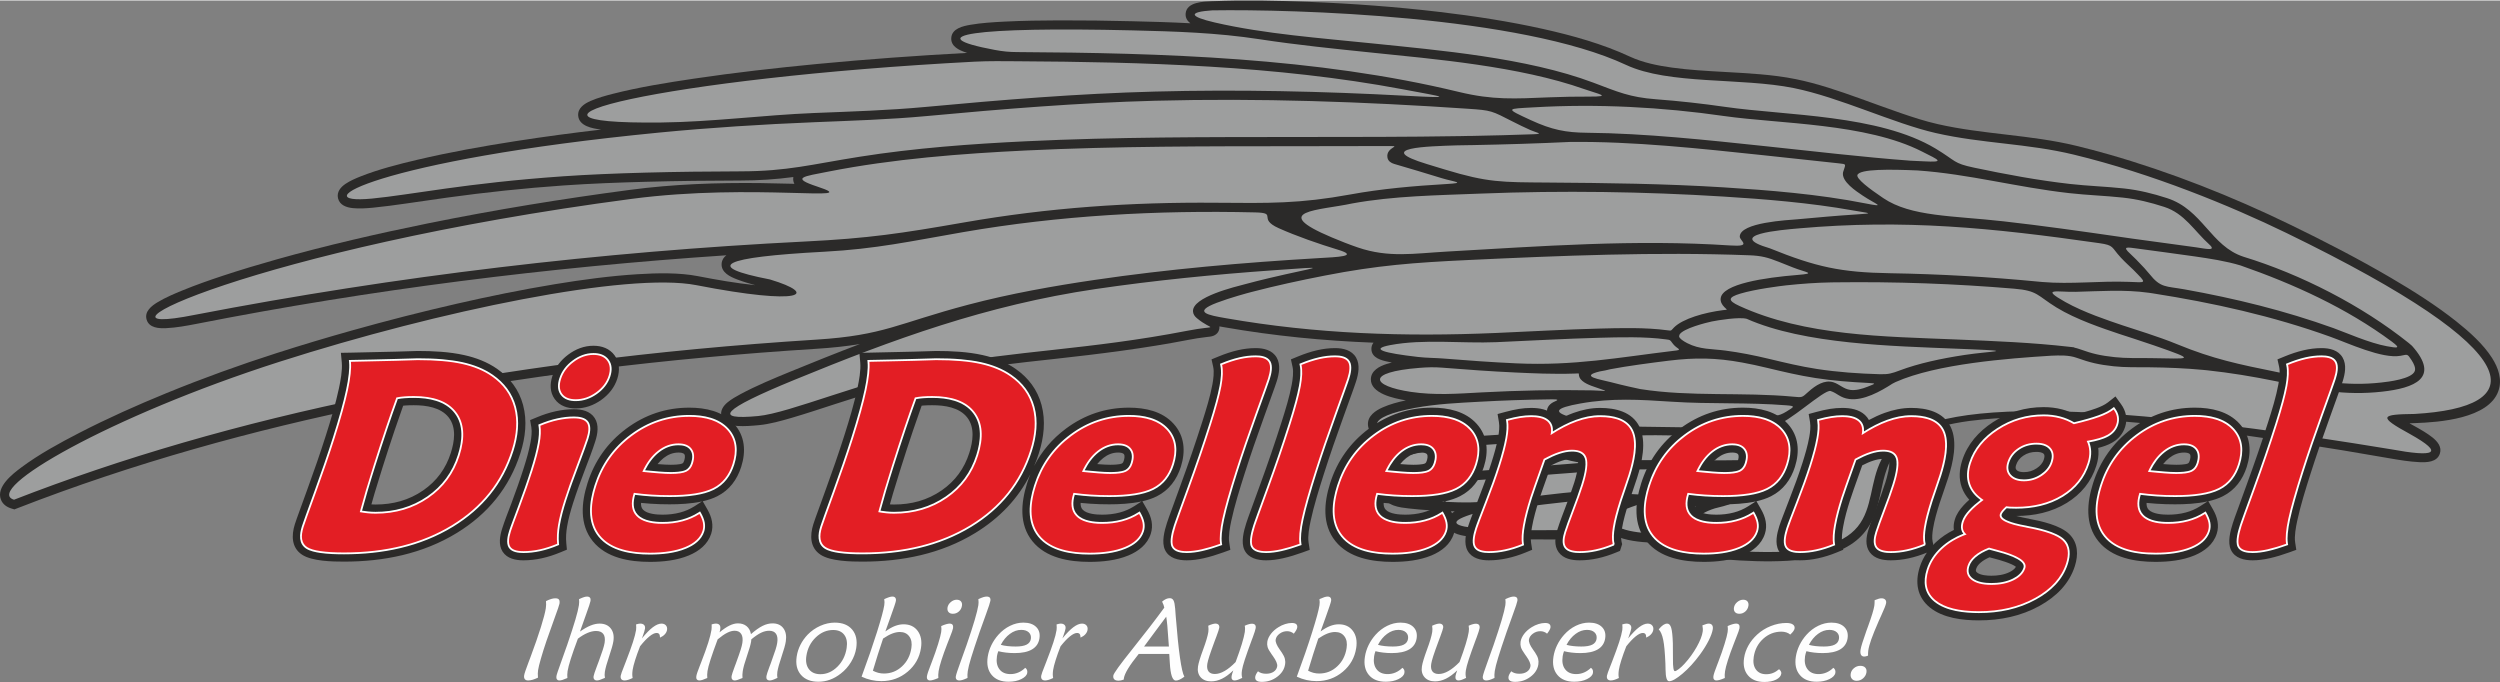
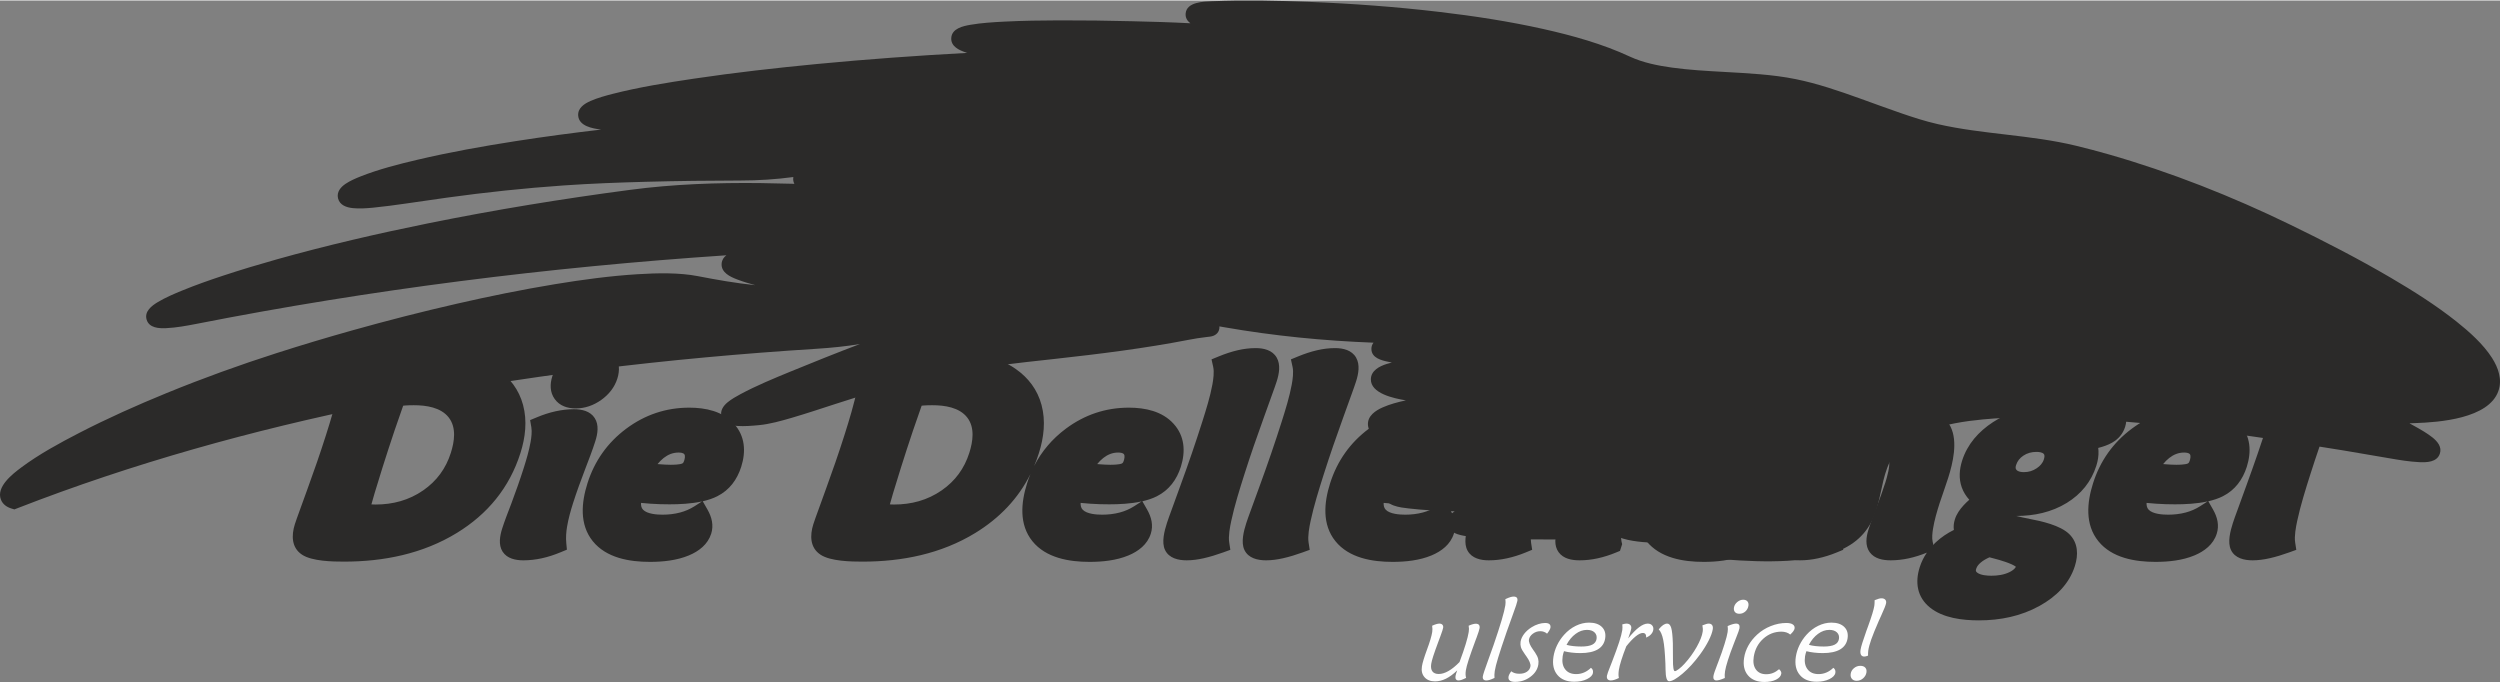
<svg xmlns="http://www.w3.org/2000/svg" xml:space="preserve" width="1000px" height="273px" version="1.1" style="shape-rendering:geometricPrecision; text-rendering:geometricPrecision; image-rendering:optimizeQuality; fill-rule:evenodd; clip-rule:evenodd" viewBox="0 0 100000 27260">
  <rect x="0" y="0" width="100000" height="27260" fill="#808080" stroke="none" />
  <defs>
    <style type="text/css">
   
    .fil1 {fill:#2B2A29}
    .fil2 {fill:#9D9E9E}
    .fil3 {fill:#FEFEFE}
    .fil4 {fill:#E31E24;fill-rule:nonzero}
    .fil0 {fill:#FEFEFE;fill-rule:nonzero}
   
  </style>
  </defs>
  <g id="Ebene_x0020_1">
    <g id="_897236352">
-       <path class="fil0" d="M21519 27086c-79,38 -152,66 -216,85 -64,17 -124,27 -177,27 -62,0 -107,-17 -134,-52 -28,-36 -36,-87 -26,-154 10,-67 69,-242 177,-526 32,-86 58,-153 76,-200 172,-460 310,-860 416,-1198 106,-338 171,-589 197,-754 7,-50 12,-99 13,-147 1,-48 0,-96 -5,-143 82,-40 152,-68 211,-86 58,-17 112,-26 160,-26 72,0 121,16 147,50 26,33 33,90 21,167 -8,49 -73,242 -197,578 -122,337 -230,637 -320,901 -93,271 -167,510 -226,716 -60,206 -97,361 -113,463 -6,42 -10,88 -11,138 0,49 2,103 7,161zm1681 -1844c156,-109 297,-190 424,-241 126,-51 246,-77 361,-77 195,0 344,65 446,194 102,130 137,301 104,512 -20,128 -76,329 -169,602 -93,274 -150,482 -172,623 -7,44 -10,85 -9,124 1,39 6,78 13,116 -83,37 -150,63 -199,79 -50,16 -89,24 -116,24 -52,0 -90,-15 -114,-45 -25,-29 -33,-72 -24,-129 8,-52 48,-172 119,-361 24,-61 41,-106 51,-137 10,-25 23,-60 39,-103 133,-356 211,-600 231,-731 24,-157 7,-275 -52,-354 -59,-79 -156,-119 -291,-119 -106,0 -221,27 -344,79 -123,52 -251,129 -382,229 -121,322 -216,591 -284,806 -68,216 -111,379 -128,490 -8,52 -12,100 -13,146 -1,46 0,89 5,131 -79,35 -143,60 -192,75 -50,15 -92,23 -127,23 -46,0 -79,-16 -100,-46 -21,-31 -28,-71 -20,-123 8,-57 66,-232 173,-526 107,-294 194,-538 260,-733 146,-427 255,-763 327,-1008 72,-246 119,-437 140,-574 7,-45 10,-88 11,-129 1,-40 -1,-78 -6,-113 91,-43 160,-70 203,-83 44,-13 83,-20 116,-20 55,0 95,15 118,44 24,29 31,71 23,128 -9,59 -71,245 -184,558 -98,268 -177,491 -238,669zm3201 242c-2,-68 -13,-115 -35,-143 -21,-28 -56,-42 -106,-42 -75,0 -170,46 -283,137 -113,91 -237,223 -374,395 -80,203 -146,386 -198,552 -51,165 -85,295 -99,390 -10,65 -15,125 -15,178 0,53 5,103 15,149 -65,32 -124,56 -179,73 -54,16 -101,25 -141,25 -61,0 -104,-17 -131,-49 -27,-33 -36,-81 -26,-143 7,-49 53,-178 137,-386 27,-69 48,-123 63,-162 126,-326 222,-590 287,-790 65,-200 107,-363 127,-488 3,-33 5,-69 6,-106 0,-37 -2,-76 -6,-118 43,-12 76,-20 100,-25 25,-4 46,-7 64,-7 69,0 121,18 155,54 35,36 48,85 38,148 -8,57 -39,158 -91,301 -16,41 -27,71 -32,89 161,-199 306,-348 436,-446 129,-97 245,-146 347,-146 76,0 135,24 176,71 42,47 57,107 46,180 -10,63 -39,121 -88,175 -48,54 -112,98 -193,134zm3638 -139c173,-152 328,-262 463,-329 136,-68 269,-101 399,-101 193,0 338,65 435,197 98,132 129,308 96,528 -20,129 -76,329 -168,600 -92,271 -148,477 -170,615 -6,43 -9,84 -8,124 0,39 5,77 13,114 -72,36 -132,63 -183,80 -51,16 -91,25 -121,25 -53,0 -93,-15 -116,-45 -24,-29 -31,-72 -22,-129 7,-50 47,-173 120,-370 23,-57 39,-100 50,-130 97,-267 162,-454 196,-562 33,-106 55,-194 65,-261 25,-160 10,-281 -45,-366 -55,-83 -148,-125 -277,-125 -105,0 -212,26 -324,80 -111,53 -241,141 -389,264 -2,15 -4,31 -5,50 -2,19 -3,31 -3,36 -19,120 -74,313 -166,579 -92,265 -148,469 -169,608 -8,51 -13,98 -14,142 -2,45 -1,88 4,131 -85,36 -151,62 -196,76 -46,15 -84,22 -115,22 -45,0 -80,-16 -103,-47 -24,-31 -31,-73 -23,-127 8,-50 48,-173 121,-370 21,-57 37,-100 49,-130 97,-267 163,-454 196,-562 33,-106 55,-194 65,-261 24,-155 9,-276 -45,-362 -55,-86 -143,-129 -263,-129 -90,0 -188,26 -295,80 -108,53 -236,141 -384,264 -121,323 -215,589 -282,798 -67,209 -109,366 -125,471 -8,50 -12,99 -13,146 -1,46 0,89 5,131 -70,32 -132,56 -184,73 -52,16 -94,25 -126,25 -50,0 -87,-15 -109,-44 -22,-29 -29,-71 -20,-125 11,-72 56,-207 136,-407 28,-72 50,-125 63,-162 121,-313 215,-572 280,-781 65,-208 108,-376 127,-504 5,-28 7,-61 8,-97 1,-35 1,-76 -1,-122 33,-11 64,-18 92,-24 28,-5 52,-8 73,-8 70,0 120,19 151,57 30,38 40,94 29,167 -5,29 -9,52 -14,71 -4,18 -9,37 -15,55 146,-122 278,-212 398,-271 120,-58 233,-88 336,-88 142,0 257,37 348,112 91,74 150,180 175,318zm3289 -165c-259,0 -491,98 -697,296 -206,197 -331,444 -376,739 -34,222 0,400 103,534 103,133 256,199 458,199 252,0 478,-100 680,-299 201,-199 324,-449 370,-747 34,-223 3,-398 -95,-528 -97,-129 -245,-194 -443,-194zm63 -295c308,0 540,93 696,278 156,185 210,433 162,743 -29,190 -98,374 -207,555 -109,180 -245,334 -408,460 -139,110 -283,192 -433,247 -150,55 -305,82 -463,82 -309,0 -543,-93 -702,-278 -159,-184 -215,-429 -168,-734 24,-162 74,-316 149,-464 74,-148 171,-283 288,-407 147,-150 316,-269 508,-354 192,-85 385,-128 578,-128zm1524 1924c74,38 147,66 220,85 72,18 146,27 223,27 277,0 518,-95 722,-285 204,-189 329,-433 375,-734 30,-192 2,-347 -84,-464 -85,-118 -210,-178 -375,-178 -99,0 -203,22 -312,64 -110,43 -230,110 -361,199 -69,204 -138,413 -206,627 -68,214 -135,434 -202,659zm500 -1571c134,-98 260,-170 379,-217 120,-46 236,-69 348,-69 246,0 436,88 566,265 130,176 174,405 131,685 -58,381 -236,697 -534,947 -299,251 -649,376 -1051,376 -137,0 -271,-15 -403,-44 -132,-30 -261,-74 -388,-134 248,-670 453,-1266 617,-1785 163,-519 261,-877 291,-1074 6,-41 9,-82 9,-122 0,-40 -4,-80 -11,-120 80,-36 145,-63 196,-79 50,-16 93,-24 130,-24 54,0 92,16 116,46 24,31 33,72 25,126 -10,64 -83,281 -217,653 -85,235 -153,425 -204,570zm2119 1862c-81,35 -148,60 -201,75 -52,15 -98,23 -136,23 -44,0 -77,-16 -99,-46 -22,-31 -29,-71 -21,-123 12,-76 61,-226 149,-448 20,-53 36,-94 47,-123 101,-262 184,-502 251,-718 67,-216 107,-375 123,-475 6,-40 9,-81 10,-122 0,-42 -3,-82 -9,-120 75,-34 141,-59 197,-75 57,-16 104,-24 140,-24 55,0 94,16 116,46 23,31 30,76 21,137 -9,54 -53,182 -135,384 -39,96 -69,172 -90,229 -98,253 -178,473 -238,662 -60,189 -98,336 -114,441 -8,54 -14,103 -15,149 -2,46 0,88 4,128zm734 -3131c75,0 132,22 170,66 38,45 52,103 40,176 -14,92 -55,168 -124,229 -69,61 -148,91 -238,91 -76,0 -134,-22 -174,-67 -39,-45 -53,-104 -42,-178 13,-85 56,-159 130,-222 74,-63 153,-95 238,-95zm433 3128c-74,35 -137,61 -189,77 -52,16 -98,24 -139,24 -53,0 -93,-15 -116,-44 -24,-29 -32,-70 -23,-125 10,-67 76,-267 197,-599 97,-268 176,-488 236,-660 135,-392 241,-720 319,-984 78,-264 127,-464 148,-598 6,-41 9,-82 9,-122 0,-40 -2,-80 -9,-120 89,-41 158,-68 205,-82 48,-14 90,-21 124,-21 62,0 104,14 128,42 25,28 33,72 24,130 -9,61 -68,239 -175,534 -108,296 -194,534 -257,715 -156,456 -270,798 -339,1028 -70,229 -114,406 -133,531 -8,54 -13,103 -14,149 -2,46 -1,87 4,125zm1231 -1069c-13,38 -25,73 -34,105 -8,32 -15,64 -20,96 -33,218 0,391 98,520 97,130 246,195 444,195 108,0 212,-21 313,-64 101,-43 193,-106 276,-188 34,25 58,53 71,86 13,33 17,71 10,116 -15,96 -94,179 -238,250 -143,71 -313,106 -509,106 -298,0 -524,-90 -676,-272 -152,-181 -204,-424 -158,-726 24,-159 73,-313 145,-463 73,-150 166,-289 280,-417 138,-154 294,-274 469,-359 174,-85 351,-128 529,-128 226,0 397,58 514,173 118,115 161,267 132,456 -30,195 -128,342 -294,441 -165,99 -398,149 -699,149 -121,0 -237,-7 -346,-20 -109,-13 -212,-31 -307,-56zm100 -254c81,23 170,40 270,50 100,11 208,17 324,17 192,0 337,-25 435,-74 99,-50 157,-127 173,-230 16,-107 -11,-194 -81,-261 -71,-67 -172,-101 -304,-101 -157,0 -308,53 -453,160 -145,106 -266,252 -364,439zm3190 -290c-2,-68 -14,-115 -35,-143 -22,-28 -57,-42 -106,-42 -76,0 -171,46 -284,137 -113,91 -237,223 -374,395 -80,203 -145,386 -197,552 -52,165 -85,295 -100,390 -10,65 -15,125 -15,178 0,53 6,103 15,149 -64,32 -123,56 -178,73 -54,16 -102,25 -141,25 -61,0 -105,-17 -132,-49 -27,-33 -36,-81 -26,-143 7,-49 53,-178 137,-386 27,-69 49,-123 63,-162 127,-326 223,-590 288,-790 65,-200 107,-363 126,-488 4,-33 5,-69 6,-106 0,-37 -1,-76 -6,-118 43,-12 76,-20 101,-25 24,-4 46,-7 64,-7 68,0 120,18 155,54 35,36 47,85 38,148 -9,57 -39,158 -92,301 -15,41 -26,71 -32,89 161,-199 307,-348 436,-446 129,-97 245,-146 347,-146 77,0 135,24 177,71 42,47 56,107 45,180 -9,63 -39,121 -87,175 -48,54 -113,98 -193,134zm4153 1563c-69,52 -132,91 -189,117 -57,26 -108,39 -152,39 -136,0 -216,-236 -241,-706 -9,-152 -17,-273 -23,-361l-1220 0c-188,233 -331,429 -427,588 -97,159 -153,289 -169,390 -1,6 -1,14 -1,25 0,10 -1,18 -1,22 -41,16 -79,27 -114,35 -36,7 -67,11 -94,11 -78,0 -135,-17 -171,-52 -37,-35 -50,-87 -40,-154 13,-86 264,-435 753,-1045 489,-611 918,-1167 1286,-1670 -7,-35 -17,-71 -30,-108 -14,-38 -33,-82 -58,-133 55,-48 108,-82 158,-105 50,-22 99,-33 148,-33 69,0 119,31 151,91 32,60 53,169 66,327 5,69 12,169 22,300 112,1409 227,2216 346,2422zm-726 -2400c-157,211 -309,415 -457,614 -146,199 -290,393 -429,580l993 0c-27,-406 -48,-685 -63,-838 -15,-153 -29,-271 -44,-356zm2776 1815c104,-279 186,-518 248,-720 61,-201 101,-361 120,-482 7,-44 9,-87 9,-129 0,-42 -4,-83 -12,-122 62,-28 117,-48 164,-61 48,-13 89,-19 123,-19 57,0 99,15 125,45 25,31 34,75 25,133 -9,60 -50,189 -123,386l-18 44c-135,365 -234,642 -295,832 -61,189 -98,329 -112,422 -10,64 -14,121 -12,169 1,49 9,94 22,135 -69,35 -129,61 -177,78 -50,16 -92,25 -129,25 -45,0 -79,-16 -101,-46 -21,-31 -27,-73 -18,-128 4,-27 12,-60 24,-99 12,-39 27,-82 45,-130 -157,152 -308,262 -452,333 -144,71 -290,107 -436,107 -182,0 -323,-56 -420,-166 -97,-111 -132,-255 -105,-433 22,-139 89,-362 204,-672 115,-309 184,-544 209,-704 5,-36 7,-75 7,-117 0,-40 -4,-85 -10,-134 62,-29 118,-50 167,-64 48,-14 88,-21 120,-21 55,0 96,16 124,46 27,31 36,71 29,121 -8,49 -42,157 -105,325 -31,82 -55,147 -74,196 -101,272 -173,478 -217,613 -43,137 -71,240 -82,308 -20,132 -4,234 48,303 51,69 136,104 254,104 120,0 250,-40 390,-120 140,-80 287,-199 441,-358zm2327 -1135c-39,-34 -81,-59 -126,-74 -44,-17 -93,-25 -144,-25 -110,0 -210,34 -300,101 -89,67 -141,145 -155,236 -14,94 41,227 163,399 38,51 66,90 84,121 63,93 102,175 120,246 18,71 22,145 9,225 -30,195 -135,360 -314,495 -180,136 -386,204 -616,204 -99,0 -170,-17 -213,-52 -44,-34 -60,-86 -50,-156 5,-29 16,-61 33,-96 18,-36 43,-74 76,-119 43,34 92,59 145,74 53,17 113,24 180,24 122,0 223,-27 303,-81 80,-54 127,-127 141,-218 14,-91 -42,-226 -167,-402 -22,-29 -38,-53 -51,-71 -91,-126 -145,-224 -165,-292 -20,-69 -24,-141 -13,-217 17,-105 65,-210 144,-314 79,-103 179,-192 300,-266 88,-56 177,-97 270,-126 93,-29 182,-44 267,-44 81,0 140,16 175,47 36,31 49,78 39,141 -4,28 -17,63 -40,102 -22,40 -54,86 -95,138zm572 1482c74,38 147,66 219,85 72,18 147,27 223,27 277,0 519,-95 722,-285 205,-189 330,-433 376,-734 29,-192 2,-347 -84,-464 -86,-118 -211,-178 -375,-178 -99,0 -203,22 -313,64 -109,43 -229,110 -360,199 -70,204 -138,413 -206,627 -68,214 -136,434 -202,659zm499 -1571c134,-98 260,-170 380,-217 119,-46 235,-69 347,-69 247,0 436,88 566,265 131,176 175,405 132,685 -59,381 -237,697 -535,947 -298,251 -649,376 -1051,376 -137,0 -271,-15 -403,-44 -132,-30 -261,-74 -387,-134 248,-670 453,-1266 616,-1785 164,-519 261,-877 291,-1074 6,-41 10,-82 9,-122 0,-40 -4,-80 -11,-120 80,-36 146,-63 196,-79 51,-16 94,-24 130,-24 54,0 92,16 117,46 24,31 32,72 24,126 -10,64 -82,281 -216,653 -86,235 -154,425 -205,570zm2195 790c-13,38 -24,73 -33,105 -9,32 -15,64 -20,96 -34,218 -1,391 97,520 98,130 246,195 444,195 108,0 213,-21 314,-64 101,-43 193,-106 276,-188 33,25 58,53 71,86 13,33 16,71 9,116 -14,96 -94,179 -237,250 -144,71 -313,106 -509,106 -299,0 -525,-90 -676,-272 -152,-181 -205,-424 -158,-726 24,-159 73,-313 145,-463 73,-150 166,-289 280,-417 138,-154 294,-274 468,-359 175,-85 351,-128 530,-128 225,0 397,58 514,173 117,115 161,267 132,456 -30,195 -128,342 -294,441 -166,99 -399,149 -699,149 -122,0 -238,-7 -346,-20 -110,-13 -212,-31 -308,-56zm101 -254c81,23 170,40 270,50 100,11 207,17 323,17 192,0 337,-25 436,-74 99,-50 157,-127 173,-230 16,-107 -11,-194 -81,-261 -71,-67 -172,-101 -305,-101 -156,0 -307,53 -452,160 -145,106 -267,252 -364,439z" />
      <path class="fil0" d="M58381 26462c104,-279 187,-518 248,-720 61,-201 101,-361 120,-482 7,-44 9,-87 10,-129 -1,-42 -5,-83 -13,-122 62,-28 117,-48 165,-61 48,-13 88,-19 122,-19 58,0 99,15 125,45 25,31 34,75 25,133 -9,60 -50,189 -123,386l-18 44c-135,365 -234,642 -295,832 -61,189 -98,329 -112,422 -10,64 -14,121 -12,169 1,49 9,94 22,135 -69,35 -129,61 -177,78 -50,16 -92,25 -129,25 -45,0 -79,-16 -100,-46 -21,-31 -27,-73 -19,-128 4,-27 12,-60 24,-99 12,-39 27,-82 45,-130 -157,152 -308,262 -452,333 -144,71 -290,107 -435,107 -183,0 -323,-56 -420,-166 -98,-111 -133,-255 -105,-433 21,-139 89,-362 203,-672 115,-309 184,-544 209,-704 5,-36 7,-75 8,-117 -1,-40 -4,-85 -11,-134 62,-29 118,-50 167,-64 48,-14 89,-21 121,-21 54,0 95,16 123,46 27,31 37,71 29,121 -8,49 -42,157 -105,325 -31,82 -55,147 -73,196 -102,272 -174,478 -218,613 -43,137 -71,240 -81,308 -21,132 -5,234 47,303 52,69 136,104 254,104 120,0 250,-40 390,-120 140,-80 287,-199 441,-358zm1399 635c-73,35 -136,61 -188,77 -52,16 -98,24 -140,24 -53,0 -92,-15 -116,-44 -23,-29 -31,-70 -22,-125 10,-67 76,-267 197,-599 97,-268 176,-488 236,-660 134,-392 241,-720 319,-984 78,-264 127,-464 148,-598 6,-41 9,-82 9,-122 0,-40 -3,-80 -9,-120 88,-41 157,-68 205,-82 48,-14 89,-21 124,-21 61,0 104,14 128,42 25,28 33,72 24,130 -9,61 -68,239 -176,534 -107,296 -193,534 -256,715 -157,456 -270,798 -339,1028 -70,229 -114,406 -134,531 -8,54 -12,103 -14,149 -1,46 0,87 4,125zm2103 -1770c-40,-34 -81,-59 -126,-74 -45,-17 -93,-25 -145,-25 -110,0 -209,34 -299,101 -89,67 -141,145 -155,236 -14,94 40,227 163,399 38,51 66,90 84,121 62,93 102,175 120,246 18,71 21,145 9,225 -30,195 -135,360 -315,495 -180,136 -385,204 -615,204 -99,0 -171,-17 -214,-52 -43,-34 -60,-86 -49,-156 5,-29 16,-61 33,-96 18,-36 43,-74 76,-119 43,34 91,59 144,74 54,17 114,24 181,24 122,0 223,-27 302,-81 80,-54 127,-127 141,-218 14,-91 -41,-226 -166,-402 -22,-29 -38,-53 -51,-71 -91,-126 -145,-224 -165,-292 -20,-69 -24,-141 -13,-217 16,-105 64,-210 143,-314 79,-103 180,-192 300,-266 88,-56 178,-97 271,-126 93,-29 182,-44 267,-44 81,0 139,16 174,47 36,31 49,78 40,141 -5,28 -18,63 -40,102 -22,40 -54,86 -95,138zm677 701c-12,38 -24,73 -33,105 -9,32 -15,64 -20,96 -33,218 -1,391 97,520 98,130 246,195 445,195 107,0 212,-21 313,-64 101,-43 193,-106 276,-188 33,25 58,53 71,86 13,33 16,71 9,116 -14,96 -93,179 -237,250 -143,71 -313,106 -509,106 -299,0 -524,-90 -676,-272 -152,-181 -205,-424 -158,-726 24,-159 73,-313 145,-463 73,-150 166,-289 280,-417 138,-154 294,-274 468,-359 175,-85 351,-128 530,-128 225,0 397,58 514,173 117,115 161,267 132,456 -30,195 -128,342 -294,441 -166,99 -399,149 -699,149 -122,0 -238,-7 -346,-20 -110,-13 -212,-31 -308,-56zm101 -254c81,23 170,40 270,50 100,11 207,17 323,17 192,0 337,-25 436,-74 99,-50 157,-127 173,-230 16,-107 -11,-194 -81,-261 -71,-67 -172,-101 -305,-101 -156,0 -307,53 -452,160 -145,106 -267,252 -364,439zm3189 -290c-2,-68 -13,-115 -35,-143 -21,-28 -56,-42 -106,-42 -75,0 -170,46 -283,137 -114,91 -237,223 -374,395 -80,203 -146,386 -198,552 -52,165 -85,295 -99,390 -10,65 -15,125 -15,178 -1,53 5,103 15,149 -65,32 -124,56 -179,73 -54,16 -101,25 -141,25 -61,0 -104,-17 -131,-49 -27,-33 -36,-81 -26,-143 7,-49 53,-178 137,-386 27,-69 48,-123 63,-162 126,-326 222,-590 287,-790 65,-200 107,-363 127,-488 3,-33 5,-69 6,-106 0,-37 -2,-76 -6,-118 43,-12 76,-20 100,-25 25,-4 46,-7 64,-7 69,0 121,18 155,54 35,36 48,85 38,148 -9,57 -39,158 -91,301 -16,41 -27,71 -32,89 161,-199 306,-348 436,-446 129,-97 245,-146 347,-146 76,0 135,24 176,71 42,47 57,107 46,180 -10,63 -39,121 -88,175 -48,54 -112,98 -193,134zm2246 -489c63,-25 114,-44 153,-54 39,-11 72,-17 100,-17 60,0 106,20 135,60 29,39 38,94 27,164 -19,122 -73,272 -163,452 -90,178 -205,365 -346,558 -227,309 -461,566 -701,768 -239,202 -418,304 -536,304 -91,0 -139,-153 -143,-460 -3,-105 -5,-187 -6,-246 -18,-439 -47,-755 -88,-950 -39,-194 -100,-335 -179,-421 65,-80 125,-137 179,-174 55,-37 108,-55 160,-55 73,0 126,56 160,170 34,112 56,319 66,621 4,169 6,378 4,626 -3,324 23,486 76,486 31,0 83,-28 158,-84 75,-56 152,-128 230,-214 192,-211 353,-435 487,-673 133,-237 212,-439 238,-605 6,-40 8,-81 6,-123 -2,-43 -8,-87 -17,-133zm897 2105c-81,35 -148,60 -201,75 -53,15 -98,23 -136,23 -44,0 -78,-16 -99,-46 -22,-31 -29,-71 -21,-123 11,-76 61,-226 148,-448 21,-53 36,-94 47,-123 101,-262 185,-502 251,-718 67,-216 108,-375 123,-475 6,-40 9,-81 10,-122 0,-42 -3,-82 -9,-120 75,-34 141,-59 197,-75 57,-16 104,-24 141,-24 54,0 93,16 116,46 22,31 29,76 20,137 -8,54 -53,182 -135,384 -38,96 -69,172 -89,229 -99,253 -178,473 -238,662 -60,189 -99,336 -115,441 -8,54 -13,103 -15,149 -1,46 0,88 5,128zm734 -3131c75,0 131,22 170,66 37,45 51,103 40,176 -14,92 -56,168 -124,229 -70,61 -148,91 -239,91 -76,0 -134,-22 -174,-67 -39,-45 -53,-104 -42,-178 13,-85 57,-159 130,-222 74,-63 154,-95 239,-95zm1882 1394c-43,-39 -95,-67 -156,-87 -61,-19 -125,-30 -194,-30 -279,0 -522,96 -731,285 -208,190 -334,431 -379,725 -33,211 -3,379 88,504 91,126 227,189 409,189 97,0 188,-16 272,-49 84,-33 166,-84 245,-152 33,29 59,58 73,89 15,30 21,60 16,89 -15,97 -85,177 -210,240 -125,62 -281,93 -467,93 -288,0 -506,-88 -655,-263 -149,-176 -201,-408 -157,-696 26,-174 84,-340 172,-498 88,-159 205,-304 351,-439 159,-146 341,-260 547,-341 205,-82 413,-123 623,-123 114,0 200,20 257,59 57,38 81,93 70,163 -5,30 -21,65 -49,106 -29,40 -70,86 -125,136zm647 665c-13,38 -25,73 -33,105 -9,32 -16,64 -21,96 -33,218 0,391 98,520 98,130 246,195 444,195 108,0 212,-21 313,-64 101,-43 193,-106 276,-188 34,25 58,53 71,86 13,33 17,71 10,116 -15,96 -94,179 -237,250 -144,71 -314,106 -510,106 -298,0 -524,-90 -675,-272 -153,-181 -205,-424 -159,-726 24,-159 73,-313 145,-463 73,-150 166,-289 280,-417 139,-154 294,-274 469,-359 174,-85 351,-128 529,-128 226,0 397,58 515,173 117,115 160,267 132,456 -30,195 -129,342 -294,441 -166,99 -399,149 -699,149 -122,0 -238,-7 -347,-20 -109,-13 -212,-31 -307,-56zm100 -254c81,23 171,40 270,50 100,11 208,17 324,17 192,0 337,-25 436,-74 99,-50 156,-127 172,-230 17,-107 -11,-194 -81,-261 -71,-67 -171,-101 -304,-101 -157,0 -308,53 -453,160 -145,106 -266,252 -364,439zm2056 839c87,0 153,23 197,71 45,47 61,111 49,192 -15,93 -60,172 -135,238 -76,65 -161,98 -256,98 -83,0 -148,-27 -192,-79 -44,-53 -60,-120 -47,-203 13,-88 57,-163 131,-224 75,-62 159,-93 253,-93zm309 -407c-32,12 -60,21 -83,27 -24,6 -46,9 -66,9 -62,0 -106,-23 -132,-69 -25,-47 -32,-114 -18,-203 10,-65 34,-158 72,-278 37,-120 91,-278 160,-473 16,-46 40,-111 71,-194 142,-393 225,-665 248,-814 4,-27 7,-59 9,-96 2,-36 2,-79 3,-127 68,-28 123,-47 165,-59 42,-12 78,-17 107,-17 65,0 115,17 149,51 35,35 47,80 39,136 -12,77 -75,238 -188,484 -43,93 -75,166 -99,218 -143,328 -246,581 -308,757 -62,176 -102,325 -120,447 -5,28 -7,60 -8,95 -1,36 -1,71 -1,106z" />
      <path class="fil1" d="M38689 2096c-2006,108 -4011,253 -6010,444 -1645,158 -3292,344 -4927,587 -1070,159 -2182,337 -3230,604 -297,76 -619,164 -899,287 -246,108 -523,283 -495,595 36,406 554,506 917,550 -1142,133 -2283,285 -3418,462 -1315,204 -2634,440 -3930,745 -753,177 -1562,384 -2282,670 -199,79 -417,174 -594,294 -193,130 -358,322 -301,574 65,281 342,371 593,397 258,27 543,7 801,-17 442,-43 884,-104 1324,-167 548,-78 1094,-160 1642,-236 1554,-215 3105,-379 4670,-488 1096,-76 2197,-117 3295,-146 1261,-34 2523,-48 3784,-51 713,-1 1404,-46 2106,-139 -2,11 -3,23 -5,35 -10,90 8,168 45,236 -452,-12 -904,-23 -1356,-29 -1739,-20 -3485,42 -5210,270 -2709,358 -5410,798 -8087,1341 -2027,411 -4052,879 -6043,1438 -733,206 -1462,425 -2185,664 -535,177 -1070,366 -1592,579 -330,134 -685,286 -991,469 -242,145 -542,371 -447,698 99,340 496,358 785,344 397,-18 821,-96 1211,-172 6999,-1377 14081,-2266 21194,-2743 -103,78 -178,184 -189,333 -27,356 342,527 618,632 232,89 478,163 726,230 -765,-78 -1539,-214 -2286,-359 -757,-148 -1643,-127 -2411,-79 -1106,68 -2220,219 -3313,399 -1314,217 -2621,483 -3919,780 -1407,321 -2806,680 -4196,1070 -1011,284 -2017,585 -3017,906 -1484,475 -2952,1006 -4395,1596 -1189,486 -2370,1013 -3512,1602 -776,400 -1609,855 -2310,1378 -348,260 -1011,772 -814,1283 71,187 232,300 417,357l122 37 118 -46c4619,-1798 9416,-3130 14269,-4118 5833,-1187 11773,-1887 17711,-2262 592,-38 1161,-95 1727,-190 -933,353 -1859,725 -2781,1103 -664,273 -1364,562 -1996,901 -175,94 -366,202 -519,328 -172,142 -310,339 -243,574 82,286 377,355 634,372 279,19 583,-6 861,-32 429,-40 894,-171 1308,-292 579,-170 1154,-361 1729,-548 1409,-456 2824,-896 4278,-1188 1493,-300 3019,-456 4531,-623 1800,-199 3578,-420 5357,-765 226,-44 452,-80 680,-106 58,-7 116,-12 173,-21 177,-25 330,-124 362,-320 4,-30 5,-59 3,-88 65,12 130,23 194,34 1987,348 3974,541 5969,618 -52,65 -84,145 -84,248 0,366 408,461 689,520 43,9 86,17 129,26 -70,17 -140,36 -207,57 -288,91 -628,263 -633,612 -8,564 898,762 1401,844 -316,68 -644,155 -926,280 -284,125 -608,337 -592,691 16,326 311,505 585,606 336,124 740,183 1095,222 5,1 10,2 16,2 -103,27 -204,56 -301,90 -297,101 -692,283 -672,659 21,381 452,534 831,606 -102,25 -203,51 -301,81 -264,79 -610,215 -591,554 25,438 640,493 967,532 603,72 1231,97 1840,117 -183,113 -320,268 -295,492 42,373 481,458 781,504 422,64 872,84 1297,99 1400,51 2820,26 4219,1 152,-3 293,-23 385,-146 427,231 1068,279 1455,300 316,17 634,19 950,8 180,-5 363,0 502,-114 93,150 222,281 366,386 318,233 719,359 1110,390 843,67 1706,105 2551,57 573,-33 1172,-107 1721,-282 772,-245 1358,-664 1695,-1415 290,-648 318,-1359 563,-2014 298,-796 865,-1211 1646,-1500 687,-254 1463,-375 2188,-444 1183,-112 2401,-101 3586,-48 1772,79 3549,259 5309,479 2463,306 4919,697 7363,1124 389,68 805,137 1200,155 294,13 698,2 814,-334 96,-274 -97,-498 -295,-656 -217,-172 -483,-323 -725,-457 -42,-23 -112,-62 -194,-107 73,-3 147,-5 220,-8 965,-33 2949,-175 3338,-1285 162,-461 -5,-931 -256,-1324 -349,-548 -911,-1049 -1416,-1450 -820,-652 -1733,-1228 -2635,-1757 -1304,-764 -2657,-1460 -4016,-2120 -2320,-1128 -4797,-2109 -7277,-2817 -429,-122 -860,-236 -1293,-341 -1827,-443 -3708,-450 -5534,-866 -501,-114 -996,-275 -1481,-442 -548,-188 -1091,-391 -1636,-586 -836,-300 -1700,-597 -2572,-773 -929,-187 -1912,-233 -2858,-287 -693,-39 -1392,-77 -2079,-172 -562,-77 -1169,-198 -1686,-439 -1082,-506 -2303,-846 -3467,-1106 -1370,-306 -2770,-520 -4165,-684 -1730,-204 -3475,-333 -5216,-401 -1279,-51 -2588,-78 -3868,-25 -339,14 -1009,26 -1055,484 -18,176 67,304 188,397 -768,-41 -1538,-63 -2310,-81 -980,-24 -1961,-38 -2941,-35 -723,2 -1449,13 -2171,49 -451,23 -931,51 -1376,128 -300,52 -742,147 -766,527 -21,340 316,490 583,579 18,7 37,13 56,19z" />
-       <path class="fil2" d="M48496 394c3219,-51 12331,211 16546,2182 1710,800 4613,503 6706,926 1846,373 3999,1416 5679,1799 1884,429 3654,410 5530,865 3128,757 6254,2042 8496,3131 9978,4848 9706,6977 5132,7241 -1360,17 -1479,96 -190,801 1431,798 982,932 -754,612 -32332,-5327 -13131,5071 -26656,4038 -1247,-103 -1940,-1191 -391,-1674 868,-196 2347,-701 1789,-1954 -177,-307 -525,-651 -437,-1025 80,-149 259,-464 432,-465 190,-1 374,121 643,106 459,-25 1949,-1437 2203,-1356 269,86 373,269 741,319 574,79 1261,-308 1734,-614l129 -66c1641,-727 4486,-944 6226,-1052 327,-13 698,-29 1013,85 544,195 885,273 1476,338 465,51 969,36 1438,41 724,8 1441,38 2162,106l151 15c921,99 1820,248 2728,433 704,142 1411,305 2124,398 722,94 1415,103 2138,23 1285,-142 2347,-542 1197,-1833l-130 -112c-1882,-1505 -4315,-2749 -6608,-3451 -1321,-429 -1631,-1884 -3062,-2346 -575,-186 -1126,-322 -1727,-387 -714,-77 -1432,-98 -2151,-179 -1282,-145 -2570,-384 -3838,-652 -849,-179 -701,-257 -1540,-762 -2271,-1365 -5980,-1318 -8409,-1668 -922,-133 -1847,-236 -2774,-306 -1056,-79 -1526,-295 -2507,-664 -2663,-1003 -6230,-1300 -8817,-1568 -2079,-215 -4336,-378 -6331,-840 -1014,-235 -1076,-419 -91,-485zm18470 20933c-841,27 -2211,-25 -2435,-458 -119,-231 -37,-271 182,-382 318,-163 822,-326 968,-371 588,35 1212,42 1822,80 584,36 219,47 -51,315 -176,175 -282,390 -200,637 60,183 -14,170 -286,179zm-2784 -163c-4250,76 -7248,11 -5341,-607 562,-182 1447,-217 2158,-305 1057,-131 2116,-270 3172,-304 93,4 206,6 328,10 244,22 444,15 165,135 -456,196 -787,536 -446,970 83,106 108,98 -36,101zm-5882 -1092c-2938,-96 -3342,-334 -1213,-712 662,-117 1250,-128 1933,-171 1385,-86 2766,-219 4150,-317 79,-5 114,-5 83,41 -23,34 -29,77 -35,120 -21,166 62,320 193,452 144,146 99,127 -155,147 -971,77 -1941,216 -2911,329 -710,83 -1338,133 -2045,111zm-1622 -1232c-1400,-166 -1115,-615 853,-877 584,-78 1176,-131 1768,-180 907,-74 1822,-102 2733,-102 273,0 18,38 19,237 3,310 556,437 786,496 215,56 577,73 122,105 -1206,88 -2409,200 -3616,281 -908,61 -1773,146 -2665,40zm-241 -1410c-1865,-205 -1799,-773 169,-1136 857,-158 1717,-198 2585,-245 906,-50 1814,-82 2721,-93 201,-2 538,-22 293,77 -205,82 -319,224 -325,372 -14,322 541,551 1170,708 435,109 459,107 375,132 -84,25 -277,78 -539,75 -962,-14 -1933,-7 -2897,47 -1241,70 -2292,201 -3552,63zm-3 -1775c-1573,-236 -1830,-786 337,-960 327,-26 607,-34 909,-9 983,79 1967,150 2952,195 606,28 1510,72 2343,42 280,-9 131,-30 204,146 91,219 457,339 645,402 646,219 382,133 -128,124 -1478,-29 -2957,3 -4433,81 -964,52 -1866,123 -2829,-21zm285 -1397c-1375,-158 -1940,-317 -1108,-474 1335,-253 2862,-59 4240,-117 1373,-59 2747,-140 4120,-176 814,-22 1823,-52 2668,64 170,23 160,15 252,143 54,75 125,147 211,204 134,89 12,91 -165,112 -2201,265 -3976,605 -6289,500 -980,-45 -1960,-116 -2938,-195 -312,-25 -632,-20 -991,-61zm-7684 -1550c-689,-120 -1360,-236 -359,-618 526,-201 1236,-392 1395,-433 958,-250 1941,-463 2928,-655 2087,-408 3568,-519 5708,-620 3752,-176 7509,-334 11262,-191 478,18 737,84 1181,261 194,78 389,155 584,232 494,195 962,230 165,294 -1311,106 -3009,358 -3072,937 -14,133 48,250 151,353 125,126 137,93 -52,117 -743,94 -1614,340 -1968,696 -126,126 -77,136 -265,110 -868,-119 -1892,-90 -2732,-68 -1375,36 -2751,117 -4125,176 -3653,156 -7186,43 -10801,-591zm-1546 503c-3916,760 -6992,805 -9890,1388 -3085,620 -6006,1903 -7278,2023 -1804,169 -1469,-247 1437,-1440 3978,-1634 7695,-2995 12080,-3642 2345,-345 4723,-580 7103,-749 2475,-177 1719,-139 -171,312 -321,76 -639,156 -954,241 -388,104 -2138,513 -2096,1097 7,103 64,190 151,263 647,542 922,253 -382,507zm-14839 354c-13098,828 -23567,3087 -32089,6404 -1268,-390 3821,-3342 10618,-5518 6418,-2054 13957,-3595 16674,-3065 4271,833 4911,362 2945,-228 -2680,-519 -1956,-889 2171,-1109 2087,-112 3456,-420 5546,-782 3864,-670 7763,-884 11692,-791 923,22 74,241 937,629 705,317 1627,637 2367,861 897,270 -50,297 -769,339 -2996,177 -6003,436 -8958,872 -1613,237 -3366,545 -5058,992 -2832,749 -3352,1224 -6076,1396zm-440 -3925c-8175,409 -16317,1371 -24420,2934 -5056,1014 2402,-2649 17467,-4638 4905,-648 9428,162 7435,-493 -1079,-356 -558,-402 452,-601 2589,-509 5316,-719 7916,-844 3614,-173 7243,-168 10861,-170 1156,-1 2313,-1 3471,-6 854,-4 12,-6 108,471 28,134 145,208 268,244 636,183 1268,377 1900,569 491,150 1019,187 176,236 -1287,75 -2599,190 -3828,416 -2032,372 -3261,350 -5368,332 -3423,-30 -6703,197 -10068,784 -2551,445 -3815,638 -6370,766zm-2581 -2806c-2574,5 -5175,64 -7104,198 -3891,270 -6081,741 -7646,891 -2837,273 143,-1534 11488,-2640 2016,-196 4145,-331 6218,-415 1492,-61 2988,-107 4475,-245 3053,-284 6068,-531 9136,-613 4173,-111 8354,38 12518,320 958,64 944,79 1809,520 220,113 457,227 694,333 234,104 567,152 119,167 -821,30 -1642,51 -2464,67l-159 1c-47,0 -139,2 -265,6 -2176,36 -4354,35 -6527,36 -3624,3 -7259,-3 -10879,171 -2185,105 -4456,270 -6663,620 -1924,304 -2877,580 -4750,583zm-3172 -1954c-7447,85 24,-1778 12523,-2433 587,-31 1188,-20 1694,-17 5029,30 10380,171 15417,1118 1677,315 2202,373 138,262 -3344,-179 -6696,-256 -10043,-167 -3076,82 -6099,329 -9160,614 -1480,138 -2970,183 -4455,243 -2044,83 -4073,356 -6114,380zm13335 -2903c-3113,-582 -805,-934 5503,-782 1717,41 3388,93 5087,354 1492,229 3001,381 4498,536 2462,255 5890,540 8489,1459 567,201 1153,303 191,300 -520,-2 -1041,7 -1561,28 -1415,57 -2276,117 -3646,-215 -5681,-1377 -11885,-1560 -17677,-1594 -298,-2 -540,-22 -884,-86zm21442 2809c838,387 1399,496 2237,504 2357,23 4794,290 7123,535 1928,203 3882,437 5827,583 171,7 342,15 512,24 901,49 618,-50 -53,-391 -2229,-1137 -5710,-1105 -7916,-1420 -2469,-357 -5083,-496 -7607,-348 -1093,63 -1182,25 -123,513zm1561 872c-1297,62 -2596,101 -3895,126l0 0 -27 0c-206,4 -412,8 -619,11 -1105,38 -3360,85 -1172,749 238,72 476,144 713,217 1722,524 2268,507 4124,521 2340,17 4666,45 7023,192 1787,112 3798,270 5659,639 906,178 417,35 -89,-307 -257,-174 -868,-565 -789,-938 97,-331 175,-319 -194,-357 -1042,-110 -1940,-211 -2974,-320 -2539,-267 -5208,-562 -7760,-533zm13913 1140c-1104,-47 -2319,-65 -2411,182 -53,142 450,532 1035,925 1110,748 2764,698 4801,927 1558,175 3115,398 4652,619l498 72c851,123 1706,226 2557,349 392,57 843,167 526,-119 -591,-531 -979,-1234 -1798,-1498 -551,-178 -1077,-309 -1653,-371 -715,-77 -1434,-98 -2154,-180 -2102,-237 -4010,-763 -6053,-906zm-23434 2679c329,139 692,283 1042,402 1231,420 2237,239 3553,164 3773,-214 7545,-498 11336,-245 906,61 382,-181 386,-357 13,-569 1933,-657 2318,-691 784,-70 1546,-143 2311,-190 825,-50 527,-51 -94,-162 -1726,-310 -3567,-455 -5207,-557 -3125,-195 -6426,-247 -9681,-118 -1744,70 -3494,91 -5156,396 -1295,280 -3366,281 -808,1358zm18667 -361c-652,58 -3009,248 -1146,797 1851,748 2839,964 4811,996 1978,33 3949,145 5926,336l152 14c1160,100 2300,-50 3468,-5 726,27 735,85 178,-486 -90,-91 -304,-277 -494,-482 -400,-429 -256,-493 -871,-581 -4311,-616 -7785,-964 -12024,-589zm17688 1484c-586,-178 -1236,-276 -1842,-364 -763,-110 -1520,-207 -2270,-310 -426,-58 -648,-106 -310,201 172,156 330,327 386,385 112,114 252,261 378,418 457,575 649,488 1414,625 2025,364 4011,850 5956,1550 464,167 1447,602 2139,725 382,67 591,109 201,-180 -1817,-1349 -3927,-2307 -6051,-3049 0,0 -1,0 -1,-1zm6391 3612c-730,131 -2104,-510 -2803,-761 -2313,-832 -4684,-1358 -7111,-1738l-157 -23c-988,-137 -1957,-61 -2927,-37 -703,18 -1448,-177 -411,406 745,419 1726,742 2279,930 507,171 1422,442 2209,765 1428,586 2433,794 3996,1111 695,141 1395,303 2099,394 692,90 1355,99 2050,22 269,-29 1242,-140 1349,-464 39,-118 -33,-281 -131,-431 -178,-274 -156,-225 -442,-174zm-9876 -422c-544,-189 -1063,-349 -1372,-453 -657,-222 -1729,-576 -2517,-1061 -768,-473 -738,-670 -1690,-749 -2378,-200 -4750,-284 -7141,-254l-160 2c-603,10 -1219,55 -1818,119 -204,22 -1233,150 -1828,329 -502,150 -518,276 -47,492 2629,1210 5812,1224 8669,1343 1514,63 3041,122 4548,295l182 21 -1 10c75,16 149,36 222,63 517,186 828,256 1393,318 450,50 946,34 1401,39 1614,18 1974,117 159,-514zm-7262 163c-219,-9 -439,-18 -657,-27 -2514,-105 -6046,-172 -8353,-1192 -2,-1 -4,-1 -6,-2 -296,-80 -1133,54 -1394,107 -200,42 -1168,280 -1295,533l-13 65c15,85 161,183 326,269 501,258 975,225 1526,297 582,76 1149,188 1752,333 637,153 1258,302 1907,402 832,128 1676,187 2518,210 348,10 484,-33 806,-154 741,-279 1652,-475 2584,-616 1035,-157 2081,-150 299,-225zm-4147 1345c-719,-36 -1417,-90 -2116,-197 -660,-102 -1290,-252 -1937,-407 -339,-82 -666,-153 -990,-212 -1052,-194 -1889,-204 -2934,-76 -743,91 -1675,215 -2352,344 -124,34 -262,62 -411,86 -847,201 25,321 433,429 496,132 1035,246 1181,277 2009,319 4105,113 6135,306 357,34 331,38 593,-198 288,-258 646,-492 999,-379 248,79 402,267 678,305 209,28 455,-33 697,-131 282,-115 379,-130 24,-147zm-3280 894c-1510,-122 -3051,-43 -4568,-143 -1303,-85 -2411,-156 -3675,71 -997,179 -1228,355 -94,620 647,151 1446,267 1649,295 1494,21 2988,42 4482,63 402,5 352,31 584,-269 138,-179 315,-324 543,-326 217,-1 401,119 625,107 151,-8 307,-74 455,-167 308,-192 384,-221 -1,-251zm-2072 1275c-2049,-28 -4314,-257 -6151,227 -967,219 -780,270 79,451 148,31 303,62 455,90 1009,188 1814,145 2847,148 1007,2 2015,23 3019,2 310,-6 393,67 205,-218 -110,-167 -218,-340 -267,-518 -50,-179 14,-179 -187,-182zm528 1279c-1701,49 -3411,-38 -5110,33 -146,8 -1191,92 -1218,301 -14,106 231,274 432,391 419,246 968,259 1663,294 835,42 1812,57 2518,127 418,41 691,9 1099,-145 416,-158 780,-410 823,-835 22,-212 -19,-171 -207,-166z" />
      <path class="fil1" d="M77316 21787c37,-39 76,-78 117,-116 216,-202 460,-364 722,-494 -22,-143 -2,-290 42,-428 66,-209 197,-394 345,-555 72,-78 149,-153 229,-224 -130,-144 -235,-309 -302,-499 -123,-348 -95,-716 15,-1063 210,-662 659,-1166 1235,-1542 614,-401 1293,-601 2026,-601 247,0 493,27 731,89 185,48 362,117 531,205 278,-68 561,-144 828,-240 159,-58 350,-139 484,-245l300 -237 224 311c94,131 165,279 194,440 28,158 16,318 -33,470 -87,277 -273,489 -524,631 -162,93 -356,159 -551,208 5,38 8,76 10,115 10,203 -24,404 -86,598 -203,640 -608,1133 -1179,1485 -612,377 -1309,522 -2021,524 175,47 366,84 446,98l66 12 8 5c494,92 1235,260 1592,605 362,349 374,830 229,1286 -228,718 -759,1228 -1406,1587 -748,416 -1579,583 -2430,583 -654,0 -1440,-90 -1965,-518 -511,-417 -597,-1001 -404,-1610 67,-210 164,-404 286,-582 -236,97 -479,175 -728,229 -237,51 -478,79 -720,79 -306,0 -646,-60 -838,-324 -193,-265 -143,-613 -50,-905 97,-307 215,-614 330,-914 121,-319 242,-643 345,-969 58,-181 205,-687 143,-875 -23,-72 -180,-70 -235,-70 -134,0 -272,31 -399,72 -148,48 -294,115 -434,187 -112,314 -224,628 -335,943 -52,150 -105,300 -153,452 -111,347 -214,709 -277,1068 -34,190 -68,436 -38,628l44 285 -267 110c-241,99 -491,178 -746,233 -236,51 -476,79 -717,79 -325,0 -682,-75 -852,-384 -161,-291 -70,-686 24,-985 41,-128 90,-256 138,-381 86,-231 175,-460 265,-690 186,-479 367,-964 523,-1455 107,-338 212,-694 274,-1044 32,-179 60,-405 30,-585l-55 -328 321 -87c176,-47 355,-89 535,-118 161,-25 325,-39 488,-39 319,0 667,56 909,283 66,61 117,129 156,201 203,-109 412,-206 627,-284 341,-123 700,-200 1064,-200 616,0 1283,154 1578,756 292,596 92,1444 -98,2044 -60,188 -124,376 -189,562 -53,150 -106,300 -154,451 -104,328 -210,684 -264,1025 -23,148 -49,364 -14,512l23 99 -13 41zm4141 -3731c-191,0 -369,45 -527,153 -137,93 -234,211 -285,369 -21,66 -37,139 12,195 69,80 203,92 300,92 189,0 357,-50 513,-156 131,-88 236,-200 284,-352 19,-61 46,-161 -1,-217 -61,-74 -210,-84 -296,-84zm-1877 4216c-126,56 -252,125 -354,213 -74,63 -145,143 -175,237 -23,73 -29,110 31,158 135,111 406,129 571,129 247,0 507,-35 730,-146 95,-47 200,-115 255,-211 -160,-134 -680,-281 -826,-318 -77,-20 -155,-40 -232,-62zm-38214 -3653c299,-585 722,-1084 1269,-1492 746,-556 1589,-841 2520,-841 652,0 1337,143 1791,647 445,492 481,1109 288,1719 -164,516 -472,932 -958,1178 -175,89 -373,153 -581,201l186 325c84,147 152,308 182,475 30,168 21,335 -31,497 -136,430 -491,701 -893,869 -483,201 -1039,258 -1558,258 -814,0 -1742,-155 -2285,-827 -540,-668 -456,-1548 -212,-2317 39,-125 84,-247 133,-366 -489,979 -1235,1759 -2204,2353 -1364,835 -2928,1147 -4512,1147 -463,0 -1281,-14 -1679,-277 -427,-281 -429,-773 -289,-1217 50,-156 108,-313 164,-468 113,-316 227,-631 342,-945 259,-711 508,-1426 737,-2147 196,-616 388,-1253 523,-1887 63,-300 140,-710 112,-1018l-36 -393 394 -7c594,-10 1188,-23 1782,-40 219,-7 438,-13 658,-20 77,-2 157,-7 234,-7 612,0 1267,31 1866,165 466,103 919,275 1313,549 514,358 875,836 1039,1443 172,639 94,1302 -104,1926 -56,178 -120,350 -191,517zm-4500 -2411c-118,330 -233,661 -345,993 -169,499 -330,1001 -489,1503 -107,336 -211,673 -311,1011 -43,146 -85,293 -126,441 55,3 110,5 165,5 692,0 1335,-170 1906,-565 542,-375 908,-875 1107,-1503 143,-450 229,-1006 -81,-1409 -318,-413 -913,-495 -1399,-495 -116,0 -233,2 -348,11 -27,3 -53,5 -79,8zm6359 3888c-5,101 14,200 82,271 166,175 558,200 781,200 237,0 474,-26 704,-87 203,-54 396,-137 573,-250l300 -193c-432,95 -903,116 -1302,116 -249,0 -498,-7 -747,-24 -130,-9 -261,-20 -391,-33zm663 -1553c30,3 60,5 90,7 143,11 288,21 431,21 106,0 373,-5 469,-53 41,-20 60,-68 73,-108 20,-66 54,-195 8,-259 -45,-62 -167,-69 -235,-69 -224,0 -417,80 -592,217 -91,71 -172,154 -244,244zm-29858 -4457c594,-10 1188,-23 1782,-40 219,-7 438,-13 658,-20 77,-2 157,-7 234,-7 612,0 1267,31 1866,165 466,103 919,275 1313,549 514,358 875,836 1039,1443 172,639 94,1302 -104,1926 -439,1384 -1311,2441 -2544,3196 -1364,835 -2928,1147 -4512,1147 -463,0 -1281,-14 -1679,-277 -427,-281 -429,-773 -289,-1217 50,-156 108,-313 164,-468 113,-316 227,-631 342,-945 259,-711 508,-1426 737,-2147 196,-616 388,-1253 523,-1887 63,-300 140,-710 112,-1018l-36 -393 394 -7zm2097 2122c-118,330 -233,661 -345,993 -169,499 -330,1001 -489,1503 -107,336 -211,673 -311,1011 -43,146 -85,293 -126,441 55,3 110,5 165,5 692,0 1335,-170 1906,-565 542,-375 908,-875 1107,-1503 143,-450 229,-1006 -81,-1409 -318,-413 -913,-495 -1399,-495 -116,0 -233,2 -348,11 -27,3 -53,5 -79,8zm5347 464c245,-102 499,-187 759,-243 237,-51 479,-81 722,-81 314,0 653,72 834,355 176,275 118,627 25,920 -118,374 -267,752 -406,1118 -172,451 -341,907 -487,1367 -96,304 -185,620 -238,935 -36,214 -53,437 -32,654l25 269 -249 103c-245,102 -500,187 -759,243 -240,52 -486,81 -731,81 -309,0 -652,-67 -832,-346 -177,-275 -109,-637 -17,-929 105,-330 243,-671 365,-996 176,-471 346,-947 498,-1427 107,-337 211,-691 273,-1039 32,-179 60,-405 30,-585l-49 -287 269 -112zm2265 -2862c334,0 645,109 846,386 203,278 210,609 109,927 -112,355 -342,638 -643,853 -305,218 -649,341 -1025,341 -328,0 -641,-101 -838,-376 -196,-273 -194,-600 -96,-910 113,-356 338,-642 635,-865 299,-223 637,-356 1012,-356zm4371 6221l186 325c84,147 152,308 182,475 30,168 21,335 -30,497 -137,430 -491,701 -894,869 -483,201 -1039,258 -1558,258 -814,0 -1742,-155 -2284,-827 -540,-668 -457,-1548 -213,-2317 283,-892 800,-1624 1551,-2184 746,-556 1590,-841 2521,-841 652,0 1336,143 1791,647 444,492 481,1109 287,1719 -164,516 -471,932 -958,1178 -175,89 -373,153 -581,201zm-2469 65c-5,101 13,200 81,271 167,175 559,200 781,200 237,0 475,-26 704,-87 203,-54 396,-137 574,-250l299 -193c-431,95 -903,116 -1302,116 -249,0 -498,-7 -747,-24 -130,-9 -260,-20 -390,-33zm662 -1553c30,3 60,5 91,7 142,11 287,21 431,21 106,0 372,-5 469,-53 40,-20 59,-68 72,-108 21,-66 54,-195 8,-259 -45,-62 -167,-69 -235,-69 -224,0 -417,80 -592,217 -91,71 -172,154 -244,244zm22627 3533c-256,92 -518,174 -783,234 -222,50 -452,83 -680,83 -335,0 -706,-82 -865,-413 -149,-309 -24,-766 74,-1075 50,-158 110,-317 167,-473 127,-353 255,-705 384,-1058 307,-839 598,-1685 868,-2537 151,-476 312,-992 402,-1483 37,-204 76,-493 31,-699l-67 -300 285 -117c249,-102 506,-190 768,-250 234,-54 473,-84 713,-84 323,0 668,79 841,380 165,285 96,650 2,947 -50,157 -109,316 -165,472 -117,327 -235,654 -353,982 -272,750 -535,1506 -776,2267 -192,606 -392,1242 -526,1865 -52,242 -121,610 -82,858l46 298 -284 103zm3176 0c-256,92 -518,174 -784,234 -221,50 -452,83 -679,83 -335,0 -706,-82 -865,-413 -149,-309 -25,-766 73,-1075 50,-158 111,-317 167,-473 127,-353 256,-705 385,-1058 306,-839 598,-1685 868,-2537 151,-476 311,-992 401,-1483 37,-204 77,-493 31,-699l-66 -300 284 -117c249,-102 506,-190 769,-250 234,-54 473,-84 713,-84 322,0 668,79 841,380 164,285 95,650 1,947 -50,157 -108,316 -164,472 -117,327 -235,654 -354,982 -272,750 -534,1506 -776,2267 -192,606 -392,1242 -526,1865 -52,242 -121,610 -82,858l46 298 -283 103zm5710 -2045l186 325c84,147 152,308 182,475 30,168 21,335 -30,497 -137,430 -492,701 -894,869 -483,201 -1039,258 -1558,258 -814,0 -1742,-155 -2284,-827 -541,-668 -457,-1548 -213,-2317 283,-892 800,-1624 1551,-2184 746,-556 1589,-841 2521,-841 651,0 1336,143 1791,647 444,492 480,1109 287,1719 -164,516 -472,932 -958,1178 -175,89 -373,153 -581,201zm-2470 65c-4,101 14,200 82,271 166,175 559,200 781,200 237,0 475,-26 704,-87 203,-54 396,-137 573,-250l300 -193c-432,95 -903,116 -1302,116 -249,0 -498,-7 -747,-24 -130,-9 -260,-20 -391,-33zm663 -1553c30,3 60,5 91,7 142,11 287,21 431,21 106,0 372,-5 468,-53 41,-20 60,-68 73,-108 21,-66 54,-195 8,-259 -45,-62 -167,-69 -235,-69 -224,0 -417,80 -592,217 -91,71 -172,154 -244,244zm6037 52c-112,314 -224,628 -335,943 -53,150 -106,300 -154,452 -110,347 -213,709 -277,1068 -33,190 -67,436 -37,628l44 285 -267 110c-242,99 -491,178 -746,233 -236,51 -477,79 -718,79 -324,0 -681,-75 -852,-384 -161,-291 -70,-686 25,-985 40,-128 90,-256 137,-381 87,-231 176,-460 265,-690 187,-479 368,-964 523,-1455 108,-338 212,-694 275,-1044 31,-179 60,-405 29,-585l-55 -328 321 -87c177,-47 356,-89 536,-118 161,-25 324,-39 487,-39 319,0 668,56 910,283 65,61 117,129 156,201 202,-109 412,-206 627,-284 341,-123 699,-200 1063,-200 617,0 1284,154 1578,756 292,596 93,1444 -98,2044 -59,188 -124,376 -189,562 -52,150 -105,300 -153,451 -104,328 -210,684 -264,1025 -24,148 -50,364 -15,512l24 99 -86 269 -157 65c-239,99 -487,179 -740,234 -236,51 -478,79 -720,79 -305,0 -645,-60 -837,-324 -194,-265 -143,-613 -50,-905 97,-307 215,-614 329,-914 122,-319 243,-643 346,-969 57,-181 204,-687 143,-875 -24,-72 -181,-70 -236,-70 -134,0 -272,31 -399,72 -147,48 -293,115 -433,187zm8213 1436l186 325c84,147 152,308 182,475 30,168 22,335 -30,497 -136,430 -491,701 -893,869 -484,201 -1039,258 -1558,258 -815,0 -1743,-155 -2285,-827 -540,-668 -457,-1548 -213,-2317 283,-892 801,-1624 1551,-2184 747,-556 1590,-841 2521,-841 652,0 1336,143 1791,647 444,492 481,1109 287,1719 -163,516 -471,932 -958,1178 -175,89 -373,153 -581,201zm-2469 65c-5,101 13,200 81,271 167,175 559,200 781,200 238,0 475,-26 704,-87 204,-54 397,-137 574,-250l300 -193c-432,95 -904,116 -1303,116 -249,0 -498,-7 -746,-24 -131,-9 -261,-20 -391,-33zm662 -1553c30,3 61,5 91,7 143,11 288,21 431,21 106,0 372,-5 469,-53 40,-20 59,-68 72,-108 21,-66 54,-195 8,-259 -45,-62 -167,-69 -235,-69 -223,0 -416,80 -592,217 -91,71 -172,154 -244,244zm19881 1488l186 325c84,147 152,308 182,475 30,168 21,335 -31,497 -136,430 -491,701 -893,869 -483,201 -1039,258 -1558,258 -814,0 -1742,-155 -2284,-827 -541,-668 -457,-1548 -213,-2317 283,-892 800,-1624 1551,-2184 746,-556 1589,-841 2521,-841 651,0 1336,143 1791,647 444,492 480,1109 287,1719 -164,516 -472,932 -958,1178 -175,89 -373,153 -581,201zm-2470 65c-5,101 14,200 82,271 166,175 558,200 781,200 237,0 475,-26 704,-87 203,-54 396,-137 573,-250l300 -193c-432,95 -903,116 -1302,116 -249,0 -498,-7 -747,-24 -130,-9 -260,-20 -391,-33zm663 -1553c30,3 60,5 91,7 142,11 287,21 431,21 105,0 372,-5 468,-53 41,-20 60,-68 73,-108 21,-66 54,-195 8,-259 -45,-62 -167,-69 -235,-69 -224,0 -417,80 -592,217 -91,71 -172,154 -244,244zm5042 3533c-256,92 -517,174 -783,234 -222,50 -452,83 -680,83 -335,0 -706,-82 -865,-413 -149,-309 -24,-766 74,-1075 50,-158 110,-317 167,-473 127,-353 256,-705 384,-1058 307,-839 598,-1685 869,-2537 151,-476 311,-992 401,-1483 37,-204 76,-493 31,-699l-67 -300 285 -117c249,-102 506,-190 769,-250 233,-54 472,-84 712,-84 323,0 668,79 841,380 165,285 96,650 2,947 -50,157 -109,316 -165,472 -117,327 -235,654 -353,982 -272,750 -534,1506 -776,2267 -192,606 -392,1242 -526,1865 -52,242 -121,610 -82,858l46 298 -284 103z" />
      <g>
-         <path class="fil3" d="M14035 14379c595,-10 1190,-23 1785,-41 220,-6 439,-12 659,-19 55,-2 110,-4 165,-5 20,-1 40,-2 60,-2 332,0 666,10 998,39 269,24 540,60 805,118 428,96 847,252 1208,504 458,319 778,739 924,1279 158,583 80,1193 -100,1761 -418,1317 -1245,2317 -2418,3035 -1317,807 -2830,1104 -4359,1104 -315,0 -644,-10 -957,-55 -177,-27 -409,-73 -561,-173 -307,-203 -268,-576 -171,-884 18,-57 38,-113 58,-169 33,-97 68,-193 102,-290 113,-315 227,-629 342,-943 260,-715 511,-1433 741,-2158 113,-355 221,-712 320,-1071 77,-279 150,-560 210,-844 45,-211 84,-426 106,-641 16,-152 26,-312 11,-465l-7 -78 79 -2zm7551 2563c229,-95 467,-175 709,-227 217,-47 438,-74 660,-74 203,0 467,32 587,219 121,189 56,477 -7,675 -44,138 -94,276 -144,412 -84,231 -170,461 -257,690 -173,456 -344,917 -492,1383 -100,316 -193,646 -248,974 -40,240 -58,488 -35,731l5 53 -50 21c-229,95 -466,175 -708,227 -220,48 -444,74 -669,74 -198,0 -468,-29 -586,-212 -120,-185 -45,-488 17,-682 35,-111 77,-223 118,-333 79,-217 160,-432 241,-648 178,-476 349,-957 503,-1442 63,-196 121,-395 174,-595 41,-158 79,-319 108,-481 38,-215 67,-468 30,-685l-9 -57 53 -23zm2153 -2839c238,0 465,66 610,266 146,200 138,438 66,665 -93,294 -285,525 -534,704 -256,182 -541,286 -855,286 -230,0 -460,-59 -600,-254 -140,-195 -124,-432 -55,-651 94,-297 283,-533 531,-718 248,-186 526,-298 837,-298zm1666 5671c-79,270 -103,576 105,795 236,248 672,290 993,290 263,0 525,-28 780,-96 232,-62 453,-157 656,-287l64 -41 39 66c67,118 124,248 148,382 21,121 16,240 -21,357 -109,343 -408,554 -727,686 -446,186 -967,236 -1446,236 -715,0 -1577,-124 -2057,-718 -471,-583 -373,-1378 -161,-2044 265,-834 745,-1515 1447,-2038 696,-519 1478,-783 2346,-783 563,0 1179,112 1573,550 373,413 387,926 226,1435 -140,440 -395,795 -811,1005 -227,114 -489,179 -739,219 -342,56 -696,72 -1042,72 -242,0 -485,-7 -727,-23 -216,-15 -431,-35 -646,-63zm9369 -5395c595,-10 1190,-23 1785,-41 220,-6 439,-12 659,-19 55,-2 110,-4 165,-5 20,-1 40,-2 60,-2 332,0 666,10 998,39 269,24 540,60 805,118 428,96 847,252 1208,504 458,319 778,739 924,1279 158,583 80,1193 -100,1761 -418,1317 -1245,2317 -2418,3035 -1317,807 -2830,1104 -4359,1104 -315,0 -644,-10 -957,-55 -177,-27 -409,-73 -561,-173 -307,-203 -268,-576 -171,-884 18,-57 38,-113 58,-169 33,-97 68,-193 102,-290 113,-315 227,-629 342,-943 260,-715 511,-1433 741,-2158 113,-355 221,-712 320,-1071 77,-279 150,-560 210,-844 45,-211 84,-426 106,-641 16,-152 26,-312 11,-465l-7 -78 79 -2zm8216 5395c-79,270 -103,576 105,795 235,248 671,290 993,290 263,0 525,-28 779,-96 233,-62 454,-157 656,-287l65 -41 38 66c67,118 125,248 149,382 21,121 16,240 -22,357 -109,343 -408,554 -726,686 -446,186 -968,236 -1446,236 -716,0 -1577,-124 -2057,-718 -472,-583 -373,-1378 -161,-2044 264,-834 745,-1515 1447,-2038 696,-519 1477,-783 2345,-783 564,0 1179,112 1574,550 373,413 387,926 226,1435 -140,440 -396,795 -811,1005 -227,114 -490,179 -739,219 -342,56 -696,72 -1042,72 -243,0 -485,-7 -727,-23 -216,-15 -431,-35 -646,-63zm5841 2026c-245,88 -495,167 -749,224 -200,45 -409,76 -615,76 -209,0 -498,-33 -601,-247 -105,-217 20,-644 89,-859 16,-53 35,-106 54,-158 36,-102 72,-203 109,-305 127,-352 256,-704 384,-1056 308,-844 601,-1693 873,-2549 92,-291 180,-583 260,-878 57,-211 110,-426 150,-642 45,-248 84,-564 28,-814l-13 -60 57 -23c234,-96 476,-180 723,-236 212,-49 429,-76 647,-76 207,0 473,35 588,233 115,200 41,507 -24,712 -18,56 -38,112 -57,167 -34,98 -69,197 -104,295 -117,327 -235,654 -354,981 -273,754 -536,1513 -779,2278 -116,364 -228,730 -331,1098 -74,262 -145,528 -202,794 -40,185 -74,375 -90,564 -12,130 -16,271 4,401l10 60 -57 20zm3175 0c-244,88 -494,167 -748,224 -201,45 -410,76 -615,76 -210,0 -499,-33 -602,-247 -104,-217 21,-644 89,-859 17,-53 36,-106 54,-158 36,-102 73,-203 109,-305 128,-352 256,-704 385,-1056 308,-844 601,-1693 872,-2549 92,-291 181,-583 260,-878 57,-211 111,-426 150,-642 45,-248 84,-564 29,-814l-13 -60 57 -23c234,-96 476,-180 722,-236 213,-49 430,-76 648,-76 207,0 473,35 587,233 115,200 41,507 -24,712 -18,56 -37,112 -56,167 -35,98 -70,197 -105,295 -117,327 -235,654 -353,981 -274,754 -537,1513 -780,2278 -115,364 -227,730 -331,1098 -74,262 -145,528 -202,794 -40,185 -74,375 -90,564 -11,130 -15,271 5,401l9 60 -57 20zm3105 -2026c-79,270 -103,576 105,795 235,248 672,290 993,290 263,0 525,-28 779,-96 233,-62 454,-157 656,-287l65 -41 38 66c67,118 125,248 149,382 21,121 16,240 -22,357 -108,343 -407,554 -726,686 -446,186 -967,236 -1446,236 -716,0 -1577,-124 -2057,-718 -471,-583 -373,-1378 -161,-2044 264,-834 745,-1515 1447,-2038 696,-519 1478,-783 2346,-783 563,0 1178,112 1573,550 373,413 387,926 226,1435 -140,440 -395,795 -811,1005 -227,114 -490,179 -739,219 -342,56 -696,72 -1042,72 -243,0 -485,-7 -727,-23 -216,-15 -431,-35 -646,-63zm6697 -1385c-124,351 -250,701 -373,1052 -54,152 -108,306 -157,460 -114,360 -220,734 -286,1106 -40,226 -74,496 -39,724l9 57 -53 22c-226,92 -459,167 -697,218 -215,46 -435,72 -656,72 -205,0 -484,-31 -595,-232 -112,-202 -18,-551 47,-756 39,-122 87,-246 132,-366 87,-229 175,-458 264,-686 189,-486 372,-977 529,-1473 63,-199 123,-398 175,-600 42,-159 80,-320 109,-482 38,-215 67,-468 30,-685l-11 -66 64 -17c166,-44 335,-85 505,-111 146,-23 294,-37 442,-37 237,0 528,35 709,204 129,121 169,279 160,442 292,-183 601,-346 924,-462 308,-112 634,-184 963,-184 494,0 1076,103 1315,592 251,512 48,1316 -114,1827 -59,186 -122,371 -186,555 -53,152 -108,305 -156,458 -63,199 -123,399 -174,601 -40,154 -76,310 -100,467 -31,192 -56,434 -10,625l4 20 -20 63 -31 13c-223,92 -454,167 -690,218 -216,47 -436,72 -658,72 -200,0 -472,-27 -601,-203 -129,-178 -68,-453 -7,-645 38,-121 81,-241 124,-361 65,-179 132,-358 200,-537 123,-324 246,-653 351,-984 84,-264 232,-781 142,-1055 -74,-225 -302,-272 -514,-272 -165,0 -332,36 -489,87 -200,64 -396,159 -581,259zm5747 1385c-80,270 -104,576 104,795 236,248 672,290 993,290 263,0 526,-28 780,-96 232,-62 453,-157 656,-287l65 -41 38 66c67,118 124,248 148,382 22,121 16,240 -21,357 -109,343 -408,554 -727,686 -445,186 -967,236 -1445,236 -716,0 -1578,-124 -2057,-718 -472,-583 -373,-1378 -162,-2044 265,-834 746,-1515 1447,-2038 696,-519 1478,-783 2346,-783 563,0 1179,112 1574,550 372,413 387,926 225,1435 -139,440 -395,795 -811,1005 -226,114 -489,179 -738,219 -342,56 -697,72 -1043,72 -242,0 -485,-7 -727,-23 -216,-15 -431,-35 -645,-63zm6696 -1385c-124,351 -249,701 -373,1052 -54,152 -108,306 -157,460 -114,360 -220,734 -286,1106 -39,226 -73,496 -38,724l9 57 -54 22c-225,92 -458,167 -696,218 -216,46 -436,72 -656,72 -206,0 -485,-31 -596,-232 -112,-202 -17,-551 47,-756 39,-122 87,-246 133,-366 86,-229 175,-458 264,-686 189,-486 371,-977 529,-1473 63,-199 122,-398 175,-600 41,-159 79,-320 108,-482 39,-215 67,-468 31,-685l-11 -66 64 -17c166,-44 335,-85 505,-111 146,-23 294,-37 442,-37 237,0 528,35 709,204 129,121 169,279 160,442 291,-183 601,-346 923,-462 309,-112 634,-184 964,-184 493,0 1075,103 1315,592 250,512 48,1316 -114,1827 -59,186 -123,371 -187,555 -53,152 -107,305 -156,458 -63,199 -122,399 -174,601 -39,154 -75,310 -100,467 -30,192 -55,434 -10,625l5 20 -20 63 -32 13c-223,92 -453,167 -689,218 -217,47 -437,72 -658,72 -200,0 -473,-27 -601,-203 -130,-178 -69,-453 -8,-645 39,-121 81,-241 124,-361 65,-179 132,-358 200,-537 124,-324 246,-653 351,-984 84,-264 232,-781 142,-1055 -73,-225 -301,-272 -513,-272 -166,0 -333,36 -490,87 -200,64 -396,159 -581,259zm6817 2623c418,76 1180,235 1494,537 277,268 262,643 153,987 -205,645 -689,1099 -1269,1420 -704,391 -1487,546 -2288,546 -577,0 -1315,-73 -1780,-452 -416,-339 -466,-801 -309,-1294 107,-340 304,-628 564,-871 261,-244 568,-424 898,-555 -38,-49 -66,-104 -80,-166 -26,-108 -8,-222 25,-326 53,-167 164,-318 281,-445 138,-151 299,-288 463,-413 -212,-156 -386,-354 -475,-606 -101,-287 -72,-592 18,-877 190,-597 597,-1047 1116,-1386 567,-369 1189,-553 1866,-553 222,0 443,24 658,80 198,51 385,130 562,232 178,-42 355,-87 531,-137 147,-42 294,-87 438,-139 192,-70 405,-163 566,-290l60 -47 45 62c69,95 123,203 144,320 19,111 10,223 -24,331 -65,205 -203,359 -389,465 -111,63 -236,108 -358,144 -133,39 -269,70 -406,94 44,113 68,231 75,353 8,168 -22,336 -73,495 -182,574 -542,1010 -1053,1325 -568,349 -1217,480 -1877,480 -85,0 -173,0 -258,-6 -39,-2 -79,-6 -118,-11 -46,42 -91,88 -131,136 -27,32 -57,74 -70,115 -4,14 -7,29 -5,44 10,93 162,169 234,201 100,44 207,78 312,106 145,39 293,69 440,95l13 2 7 4zm4560 -1238c-79,270 -103,576 105,795 235,248 671,290 993,290 263,0 525,-28 779,-96 233,-62 454,-157 656,-287l65 -41 38 66c67,118 125,248 149,382 21,121 16,240 -22,357 -108,343 -407,554 -726,686 -446,186 -967,236 -1446,236 -716,0 -1577,-124 -2057,-718 -471,-583 -373,-1378 -161,-2044 264,-834 745,-1515 1447,-2038 696,-519 1478,-783 2346,-783 563,0 1178,112 1573,550 373,413 387,926 226,1435 -140,440 -395,795 -811,1005 -227,114 -490,179 -739,219 -342,56 -696,72 -1042,72 -243,0 -485,-7 -727,-23 -216,-15 -431,-35 -646,-63zm5841 2026c-245,88 -495,167 -749,224 -200,45 -409,76 -615,76 -209,0 -498,-33 -601,-247 -105,-217 20,-644 89,-859 17,-53 36,-106 54,-158 36,-102 72,-203 109,-305 127,-352 256,-704 384,-1056 308,-844 601,-1693 873,-2549 92,-291 180,-583 260,-878 57,-211 110,-426 150,-642 45,-248 84,-564 29,-814l-14 -60 57 -23c234,-96 476,-180 723,-236 212,-49 429,-76 647,-76 207,0 473,35 588,233 115,200 41,507 -24,712 -18,56 -38,112 -57,167 -34,98 -69,197 -104,295 -117,327 -235,654 -354,981 -273,754 -536,1513 -779,2278 -116,364 -228,730 -331,1098 -74,262 -145,528 -202,794 -40,185 -74,375 -90,564 -12,130 -16,271 4,401l10 60 -57 20zm-75558 -5856c-140,386 -275,774 -407,1164 -169,500 -331,1004 -491,1507 -107,338 -212,677 -312,1017 -75,258 -148,516 -219,775 80,13 159,23 240,31 99,10 199,16 299,16 752,0 1452,-189 2073,-618 595,-411 1000,-965 1219,-1655 175,-551 247,-1188 -128,-1676 -380,-494 -1044,-609 -1631,-609 -124,0 -249,3 -372,13 -91,7 -182,18 -271,35zm9893 2847c189,20 378,37 567,51 151,12 303,21 454,21 167,0 445,-7 598,-82 117,-58 183,-161 222,-283 54,-169 77,-365 -33,-517 -110,-153 -295,-191 -473,-191 -289,0 -545,101 -772,278 -244,190 -426,448 -563,723zm10846 -2847c-140,386 -275,774 -407,1164 -169,500 -331,1004 -491,1507 -107,338 -212,677 -312,1017 -75,258 -148,516 -219,775 80,13 159,23 240,31 99,10 199,16 299,16 752,0 1452,-189 2073,-618 595,-411 1000,-965 1219,-1655 175,-551 247,-1188 -128,-1676 -380,-494 -1044,-609 -1631,-609 -124,0 -249,3 -372,13 -91,7 -182,18 -271,35zm6738 2847c189,20 379,37 568,51 150,12 303,21 453,21 168,0 446,-7 599,-82 117,-58 183,-161 222,-283 54,-169 76,-365 -34,-517 -109,-153 -295,-191 -472,-191 -289,0 -545,101 -773,278 -244,190 -425,448 -563,723zm12121 0c189,20 379,37 568,51 150,12 303,21 454,21 167,0 445,-7 598,-82 117,-58 183,-161 222,-283 54,-169 76,-365 -33,-517 -110,-153 -296,-191 -473,-191 -289,0 -545,101 -773,278 -243,190 -425,448 -563,723zm12444 0c189,20 378,37 568,51 150,12 302,21 453,21 167,0 446,-7 598,-82 117,-58 184,-161 222,-283 54,-169 77,-365 -33,-517 -109,-153 -295,-191 -473,-191 -289,0 -545,101 -772,278 -244,190 -426,448 -563,723zm13504 -1028c-250,0 -485,63 -692,203 -191,131 -329,302 -399,523 -54,170 -51,337 69,476 132,151 330,192 522,192 247,0 472,-67 677,-205 186,-126 330,-290 399,-507 54,-169 65,-349 -55,-492 -126,-152 -333,-190 -521,-190zm-1895 4200c-186,73 -374,169 -526,299 -118,100 -217,223 -264,372 -60,188 -31,346 125,473 198,162 511,195 756,195 294,0 595,-45 860,-177 190,-94 363,-233 429,-442 106,-336 -867,-584 -1057,-633 -108,-27 -216,-56 -323,-87zm6464 -3172c189,20 379,37 568,51 150,12 303,21 454,21 167,0 445,-7 598,-82 117,-58 183,-161 222,-283 54,-169 76,-365 -33,-517 -110,-153 -296,-191 -473,-191 -289,0 -545,101 -773,278 -243,190 -425,448 -563,723z" />
-       </g>
-       <path class="fil4" d="M14391 20465c111,21 219,36 323,46 103,11 206,16 307,16 802,0 1507,-211 2114,-630 606,-420 1023,-985 1248,-1694 233,-736 187,-1317 -140,-1742 -327,-425 -890,-638 -1689,-638 -142,0 -267,4 -378,13 -109,8 -216,23 -320,44 -134,370 -275,772 -421,1204 -146,432 -309,935 -491,1509 -119,374 -223,712 -313,1018 -90,307 -169,590 -240,854zm-355 -6013c606,-10 1200,-24 1786,-40 585,-18 878,-27 882,-27 726,0 1322,51 1787,156 467,103 861,267 1183,492 460,319 758,732 894,1238 137,507 104,1081 -99,1720 -402,1268 -1197,2267 -2386,2995 -1189,728 -2630,1093 -4321,1093 -769,0 -1261,-73 -1478,-217 -218,-143 -265,-409 -141,-800 45,-142 212,-608 501,-1399 288,-790 535,-1509 742,-2161 251,-792 427,-1431 532,-1921 103,-489 143,-865 118,-1129zm8250 7279c-243,101 -475,176 -696,224 -220,47 -439,72 -653,72 -273,0 -449,-60 -524,-179 -78,-118 -69,-326 24,-620 37,-115 156,-441 358,-977 201,-539 370,-1020 505,-1445 138,-436 234,-799 284,-1086 52,-287 62,-524 31,-710 242,-101 475,-176 695,-223 223,-48 438,-73 645,-73 269,0 445,62 526,186 78,126 74,329 -16,613 -57,180 -191,545 -400,1098 -210,551 -375,1015 -493,1387 -122,384 -204,711 -250,984 -45,271 -57,521 -36,749zm1453 -7555c252,0 436,78 551,236 114,157 132,357 55,600 -83,262 -253,485 -507,666 -254,182 -526,273 -812,273 -254,0 -434,-75 -541,-223 -107,-149 -121,-344 -44,-587 84,-265 252,-494 505,-682 251,-189 515,-283 793,-283zm1954 4677c264,29 489,48 673,62 185,15 336,22 459,22 297,0 507,-30 630,-91 125,-62 210,-170 260,-326 76,-240 62,-435 -44,-582 -106,-147 -282,-222 -532,-222 -294,0 -567,98 -817,294 -252,195 -462,477 -629,843zm2285 1685c73,127 120,248 140,357 19,112 14,218 -19,323 -87,273 -316,487 -685,641 -372,154 -844,230 -1418,230 -961,0 -1629,-230 -2000,-691 -371,-458 -421,-1117 -148,-1976 261,-824 734,-1490 1421,-2001 687,-512 1453,-769 2302,-769 694,0 1202,175 1519,526 317,352 387,806 210,1364 -144,453 -401,774 -774,961 -374,190 -956,284 -1748,284 -242,0 -483,-7 -722,-23 -240,-16 -473,-39 -702,-71l-7 21c-125,395 -88,696 110,905 199,209 547,314 1046,314 287,0 553,-34 799,-100 245,-65 471,-164 676,-295zm7152 -73c111,21 219,36 323,46 103,11 206,16 307,16 802,0 1507,-211 2114,-630 606,-420 1023,-985 1248,-1694 233,-736 187,-1317 -140,-1742 -327,-425 -890,-638 -1689,-638 -142,0 -267,4 -378,13 -109,8 -216,23 -320,44 -134,370 -275,772 -421,1204 -146,432 -309,935 -491,1509 -119,374 -223,712 -313,1018 -90,307 -169,590 -240,854zm-355 -6013c606,-10 1200,-24 1786,-40 585,-18 878,-27 882,-27 726,0 1322,51 1787,156 467,103 861,267 1183,492 460,319 758,732 894,1238 137,507 104,1081 -99,1720 -402,1268 -1197,2267 -2386,2995 -1189,728 -2630,1093 -4321,1093 -769,0 -1261,-73 -1478,-217 -218,-143 -265,-409 -141,-800 45,-142 212,-608 501,-1399 288,-790 535,-1509 742,-2161 251,-792 427,-1431 532,-1921 103,-489 143,-865 118,-1129zm8503 4401c263,29 489,48 672,62 185,15 337,22 459,22 298,0 508,-30 631,-91 124,-62 210,-170 259,-326 77,-240 63,-435 -43,-582 -106,-147 -282,-222 -532,-222 -294,0 -568,98 -818,294 -251,195 -461,477 -628,843zm2285 1685c73,127 119,248 140,357 19,112 14,218 -19,323 -87,273 -316,487 -686,641 -371,154 -843,230 -1417,230 -962,0 -1629,-230 -2000,-691 -371,-458 -421,-1117 -149,-1976 262,-824 735,-1490 1422,-2001 686,-512 1453,-769 2301,-769 695,0 1202,175 1520,526 316,352 387,806 210,1364 -144,453 -401,774 -774,961 -374,190 -956,284 -1748,284 -243,0 -483,-7 -722,-23 -240,-16 -473,-39 -702,-71l-7 21c-125,395 -88,696 110,905 199,209 547,314 1046,314 287,0 553,-34 798,-100 246,-65 472,-164 677,-295zm3243 1193c-270,98 -516,170 -740,222 -223,49 -424,74 -599,74 -290,0 -469,-69 -535,-205 -65,-137 -34,-406 93,-806 34,-108 215,-613 546,-1516 329,-903 620,-1753 873,-2552 211,-664 348,-1174 413,-1529 64,-354 74,-635 28,-843 254,-104 491,-180 711,-232 221,-49 431,-74 631,-74 275,0 449,65 524,197 77,132 66,350 -30,653 -42,133 -214,613 -514,1440 -300,829 -560,1589 -780,2281 -265,834 -442,1466 -535,1899 -93,434 -122,763 -86,991zm3175 0c-270,98 -516,170 -739,222 -223,49 -424,74 -599,74 -291,0 -469,-69 -536,-205 -64,-137 -34,-406 93,-806 34,-108 216,-613 546,-1516 330,-903 620,-1753 874,-2552 211,-664 348,-1174 412,-1529 65,-354 74,-635 28,-843 255,-104 492,-180 712,-232 221,-49 431,-74 631,-74 274,0 448,65 524,197 76,132 65,350 -31,653 -42,133 -214,613 -513,1440 -300,829 -561,1589 -780,2281 -265,834 -443,1466 -535,1899 -94,434 -122,763 -87,991zm3418 -2878c263,29 489,48 672,62 185,15 337,22 460,22 297,0 507,-30 630,-91 124,-62 210,-170 260,-326 76,-240 62,-435 -44,-582 -106,-147 -282,-222 -532,-222 -294,0 -567,98 -818,294 -251,195 -461,477 -628,843zm2285 1685c73,127 120,248 140,357 19,112 14,218 -19,323 -87,273 -316,487 -685,641 -372,154 -844,230 -1418,230 -961,0 -1629,-230 -2000,-691 -371,-458 -421,-1117 -148,-1976 261,-824 734,-1490 1421,-2001 686,-512 1453,-769 2302,-769 694,0 1201,175 1519,526 317,352 387,806 210,1364 -144,453 -401,774 -774,961 -374,190 -956,284 -1748,284 -243,0 -483,-7 -722,-23 -240,-16 -473,-39 -702,-71l-7 21c-125,395 -88,696 110,905 199,209 547,314 1046,314 287,0 553,-34 798,-100 246,-65 472,-164 677,-295zm6822 1193l-3 11c-235,97 -461,168 -677,214 -217,48 -432,71 -643,71 -276,0 -456,-58 -541,-173 -84,-117 -83,-309 3,-580 56,-178 164,-478 322,-894 159,-418 276,-747 353,-988 164,-519 212,-886 141,-1100 -70,-214 -264,-322 -583,-322 -156,0 -326,30 -512,90 -185,60 -390,154 -618,278 -183,515 -311,875 -382,1079 -73,205 -125,359 -158,462 -138,436 -235,807 -288,1116 -55,308 -69,556 -39,747 -238,97 -466,168 -684,214 -219,48 -434,71 -641,71 -283,0 -459,-65 -531,-195 -71,-129 -54,-361 53,-697 43,-135 174,-484 394,-1049 220,-563 397,-1055 531,-1477 140,-441 236,-804 286,-1091 52,-287 62,-524 30,-710 178,-48 344,-85 497,-110 153,-23 297,-35 431,-35 309,0 528,62 659,184 130,122 169,301 115,536 368,-242 715,-423 1043,-541 329,-119 642,-179 939,-179 654,0 1070,184 1249,550 180,367 142,957 -117,1773 -47,145 -109,330 -186,553 -78,223 -131,377 -157,460 -142,447 -235,806 -277,1079 -44,273 -47,490 -9,653zm3336 -2878c264,29 490,48 673,62 185,15 337,22 459,22 297,0 507,-30 631,-91 124,-62 210,-170 259,-326 76,-240 62,-435 -44,-582 -105,-147 -282,-222 -532,-222 -294,0 -567,98 -817,294 -251,195 -461,477 -629,843zm2285 1685c73,127 120,248 140,357 20,112 14,218 -19,323 -87,273 -316,487 -685,641 -371,154 -844,230 -1417,230 -962,0 -1629,-230 -2000,-691 -372,-458 -422,-1117 -149,-1976 261,-824 735,-1490 1421,-2001 687,-512 1454,-769 2302,-769 694,0 1202,175 1519,526 317,352 387,806 210,1364 -143,453 -401,774 -774,961 -374,190 -956,284 -1748,284 -242,0 -483,-7 -722,-23 -239,-16 -473,-39 -702,-71l-7 21c-125,395 -88,696 110,905 199,209 547,314 1046,314 287,0 553,-34 799,-100 245,-65 472,-164 676,-295zm6823 1193l-4 11c-234,97 -460,168 -677,214 -217,48 -431,71 -642,71 -277,0 -456,-58 -542,-173 -83,-117 -83,-309 3,-580 57,-178 164,-478 323,-894 159,-418 276,-747 352,-988 165,-519 212,-886 142,-1100 -70,-214 -264,-322 -583,-322 -156,0 -327,30 -512,90 -186,60 -391,154 -618,278 -183,515 -311,875 -383,1079 -72,205 -125,359 -157,462 -139,436 -235,807 -289,1116 -55,308 -68,556 -38,747 -239,97 -467,168 -685,214 -219,48 -433,71 -640,71 -284,0 -460,-65 -532,-195 -70,-129 -53,-361 53,-697 43,-135 175,-484 395,-1049 219,-563 397,-1055 530,-1477 140,-441 236,-804 286,-1091 52,-287 62,-524 31,-710 178,-48 344,-85 497,-110 152,-23 296,-35 431,-35 308,0 527,62 659,184 129,122 168,301 115,536 367,-242 715,-423 1043,-541 328,-119 641,-179 939,-179 653,0 1069,184 1249,550 179,367 141,957 -118,1773 -46,145 -108,330 -186,553 -78,223 -130,377 -157,460 -141,447 -234,806 -276,1079 -44,273 -48,490 -9,653zm2609 154c-236,91 -425,197 -571,321 -143,122 -240,259 -286,406 -73,228 -23,412 149,552 171,140 439,211 802,211 349,0 647,-62 893,-184 246,-122 402,-285 466,-486 85,-269 -284,-511 -1109,-726 -148,-37 -261,-69 -344,-94zm1898 -4195c-276,0 -523,72 -733,216 -212,143 -355,331 -428,561 -69,218 -42,401 84,546 126,145 317,218 577,218 264,0 503,-73 718,-218 216,-145 359,-328 428,-546 73,-230 51,-418 -68,-561 -119,-144 -312,-216 -578,-216zm3088 -1328c69,95 115,193 131,290 18,96 11,195 -21,296 -56,179 -176,320 -355,423 -179,101 -457,184 -833,246 64,128 98,266 106,413 7,147 -16,303 -69,469 -172,544 -513,971 -1022,1284 -510,314 -1123,470 -1838,470 -115,0 -200,-2 -253,-6 -54,-3 -104,-9 -146,-16 -66,59 -121,115 -164,167 -43,51 -71,99 -84,140 -71,225 275,405 1039,540 6,3 10,5 14,5 758,138 1246,310 1461,519 216,207 261,512 134,912 -178,560 -589,1020 -1234,1378 -645,358 -1396,537 -2253,537 -799,0 -1378,-146 -1734,-436 -356,-290 -450,-696 -286,-1215 100,-313 281,-593 545,-839 262,-247 589,-440 981,-581 -75,-59 -122,-130 -142,-211 -19,-82 -11,-177 24,-287 42,-133 130,-271 265,-418 135,-147 313,-301 533,-464 -268,-177 -446,-386 -530,-629 -86,-241 -80,-519 19,-830 170,-535 532,-985 1086,-1346 554,-362 1162,-542 1826,-542 229,0 441,26 639,78 198,51 388,131 569,239 414,-98 750,-193 1006,-285 257,-94 452,-195 586,-301zm1371 2491c263,29 489,48 672,62 185,15 337,22 460,22 297,0 507,-30 630,-91 124,-62 210,-170 260,-326 76,-240 62,-435 -44,-582 -106,-147 -282,-222 -532,-222 -294,0 -568,98 -818,294 -251,195 -461,477 -628,843zm2285 1685c73,127 120,248 140,357 19,112 14,218 -19,323 -87,273 -316,487 -686,641 -371,154 -843,230 -1417,230 -961,0 -1629,-230 -2000,-691 -371,-458 -421,-1117 -148,-1976 261,-824 734,-1490 1421,-2001 686,-512 1453,-769 2302,-769 694,0 1201,175 1519,526 317,352 387,806 210,1364 -144,453 -401,774 -774,961 -374,190 -956,284 -1748,284 -243,0 -483,-7 -722,-23 -240,-16 -473,-39 -702,-71l-7 21c-125,395 -88,696 110,905 199,209 547,314 1046,314 287,0 553,-34 798,-100 246,-65 472,-164 677,-295zm3243 1193c-270,98 -516,170 -740,222 -223,49 -424,74 -599,74 -290,0 -469,-69 -535,-205 -65,-137 -34,-406 93,-806 34,-108 215,-613 546,-1516 329,-903 620,-1753 873,-2552 211,-664 348,-1174 413,-1529 64,-354 74,-635 28,-843 255,-104 491,-180 711,-232 221,-49 431,-74 631,-74 275,0 449,65 524,197 77,132 66,350 -30,653 -42,133 -214,613 -514,1440 -300,829 -560,1589 -780,2281 -264,834 -442,1466 -535,1899 -93,434 -122,763 -86,991z" />
+         </g>
    </g>
  </g>
</svg>